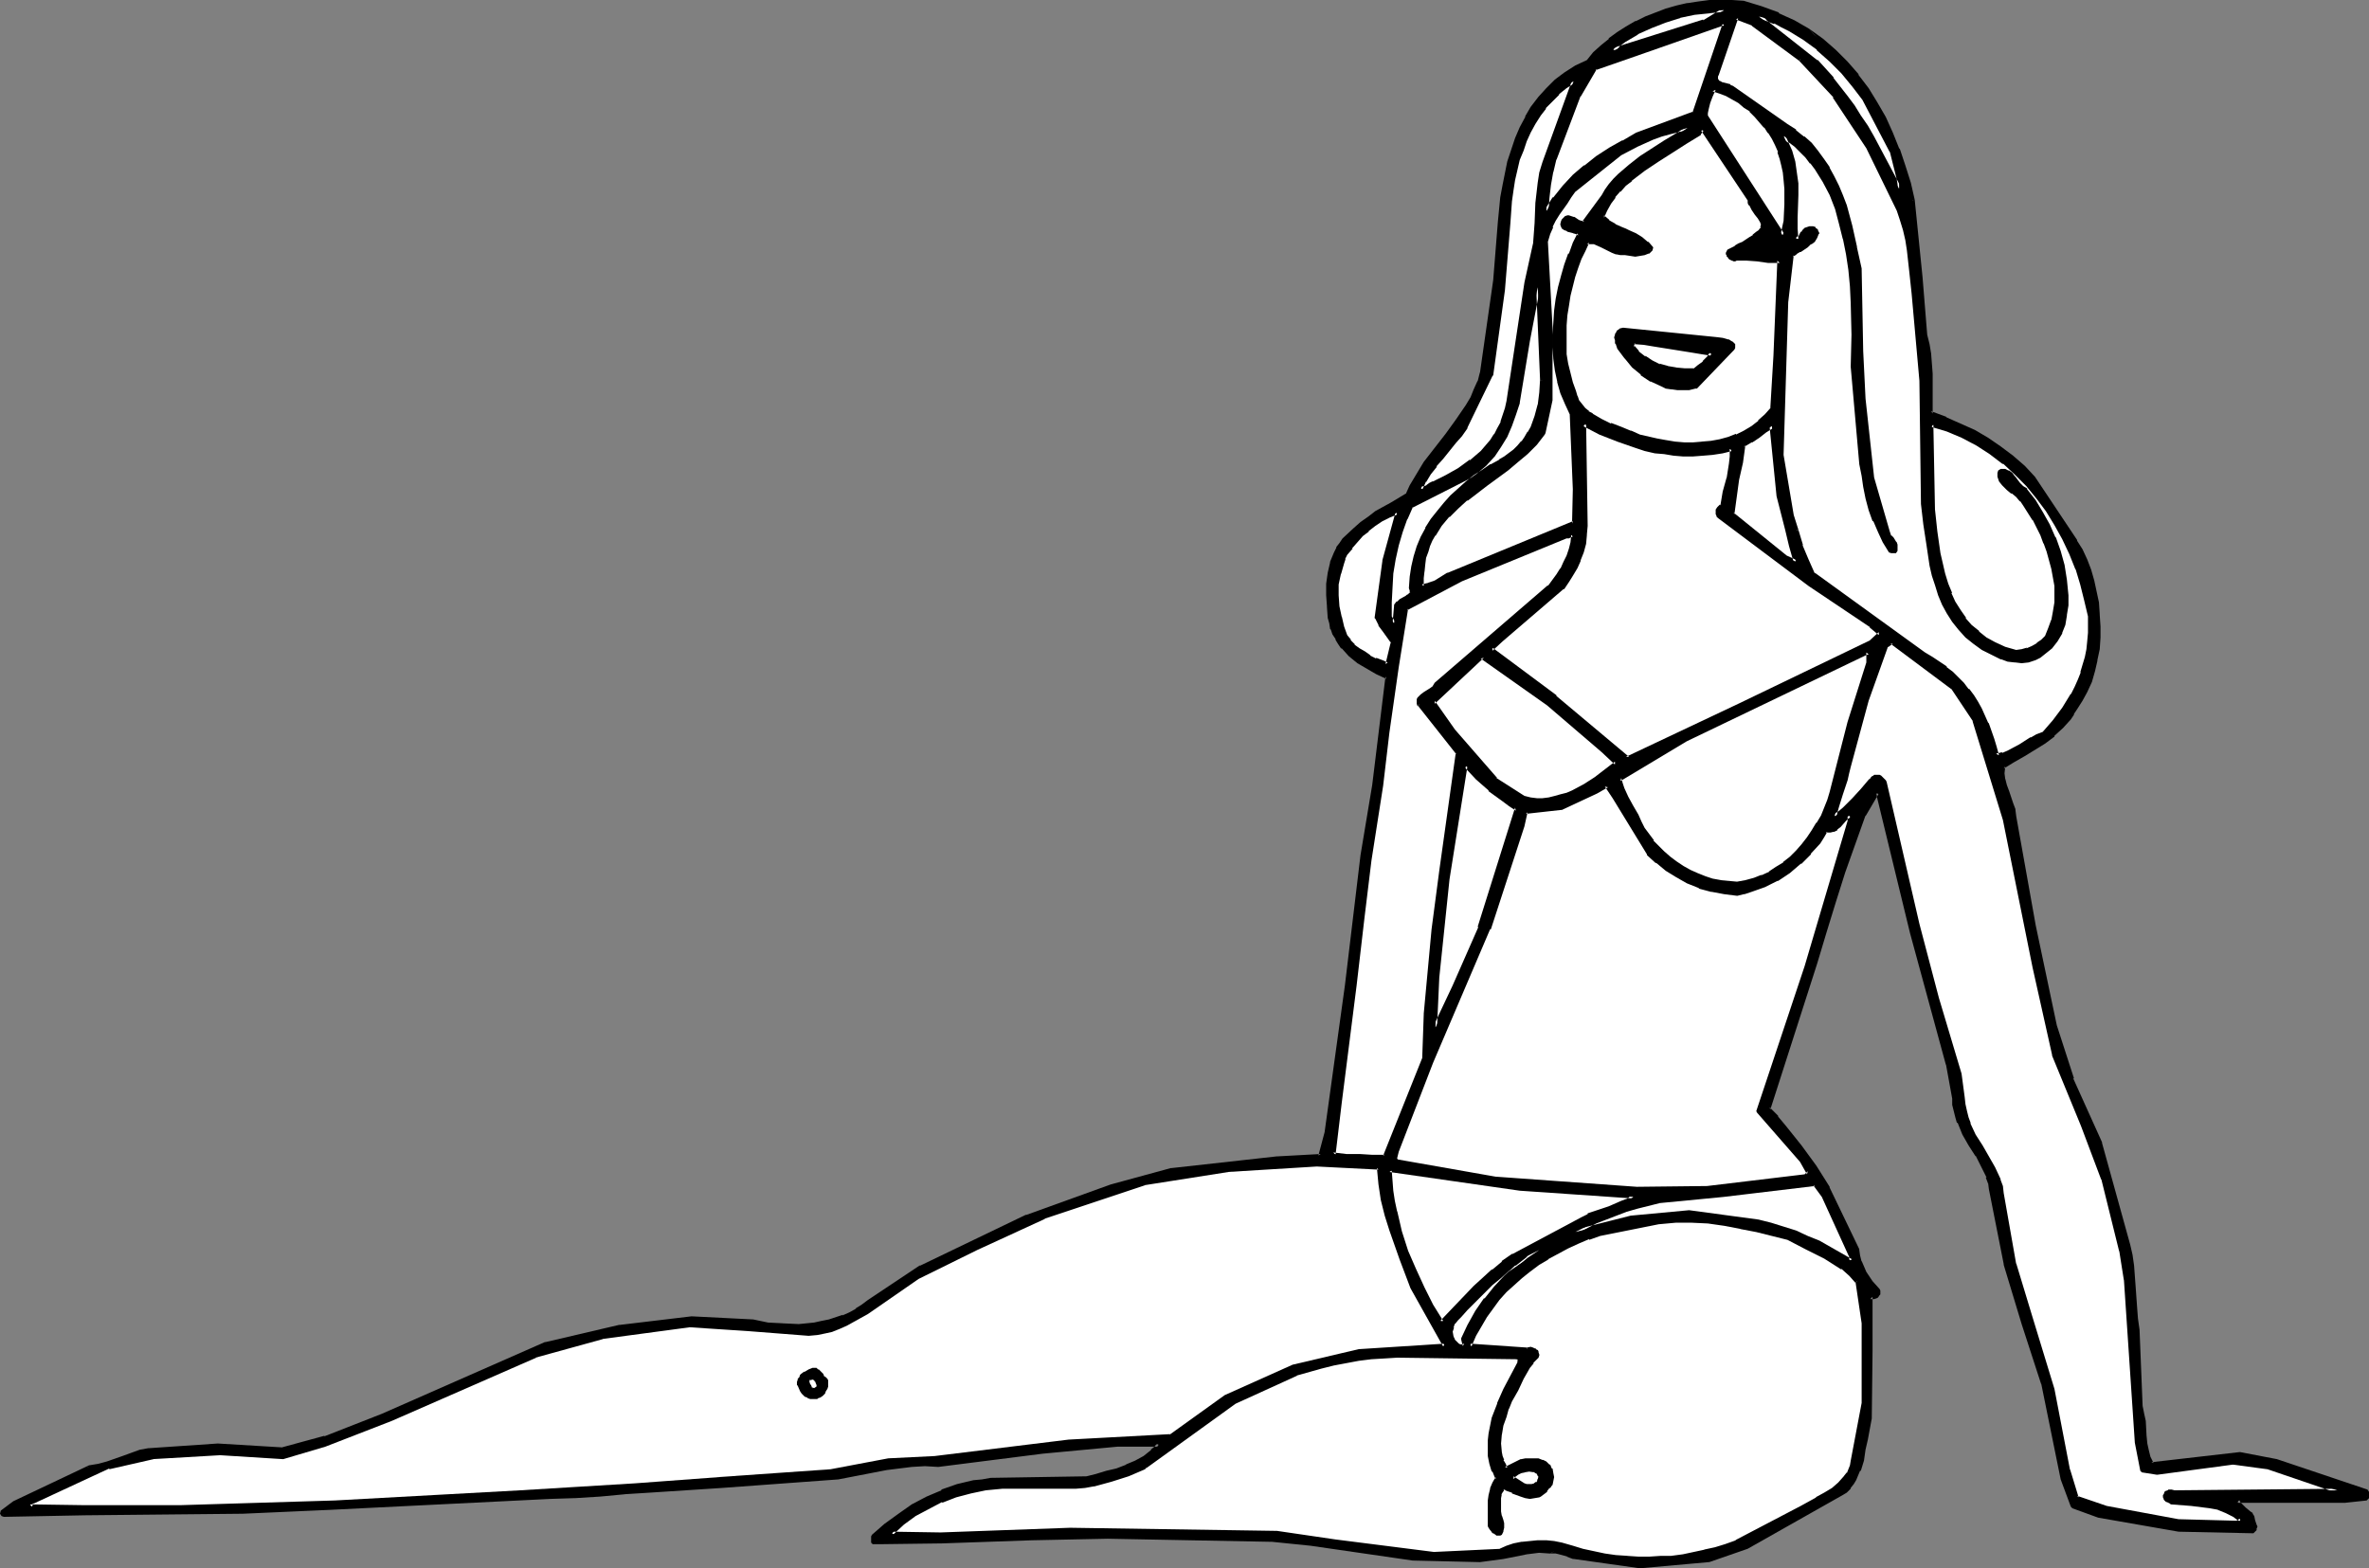
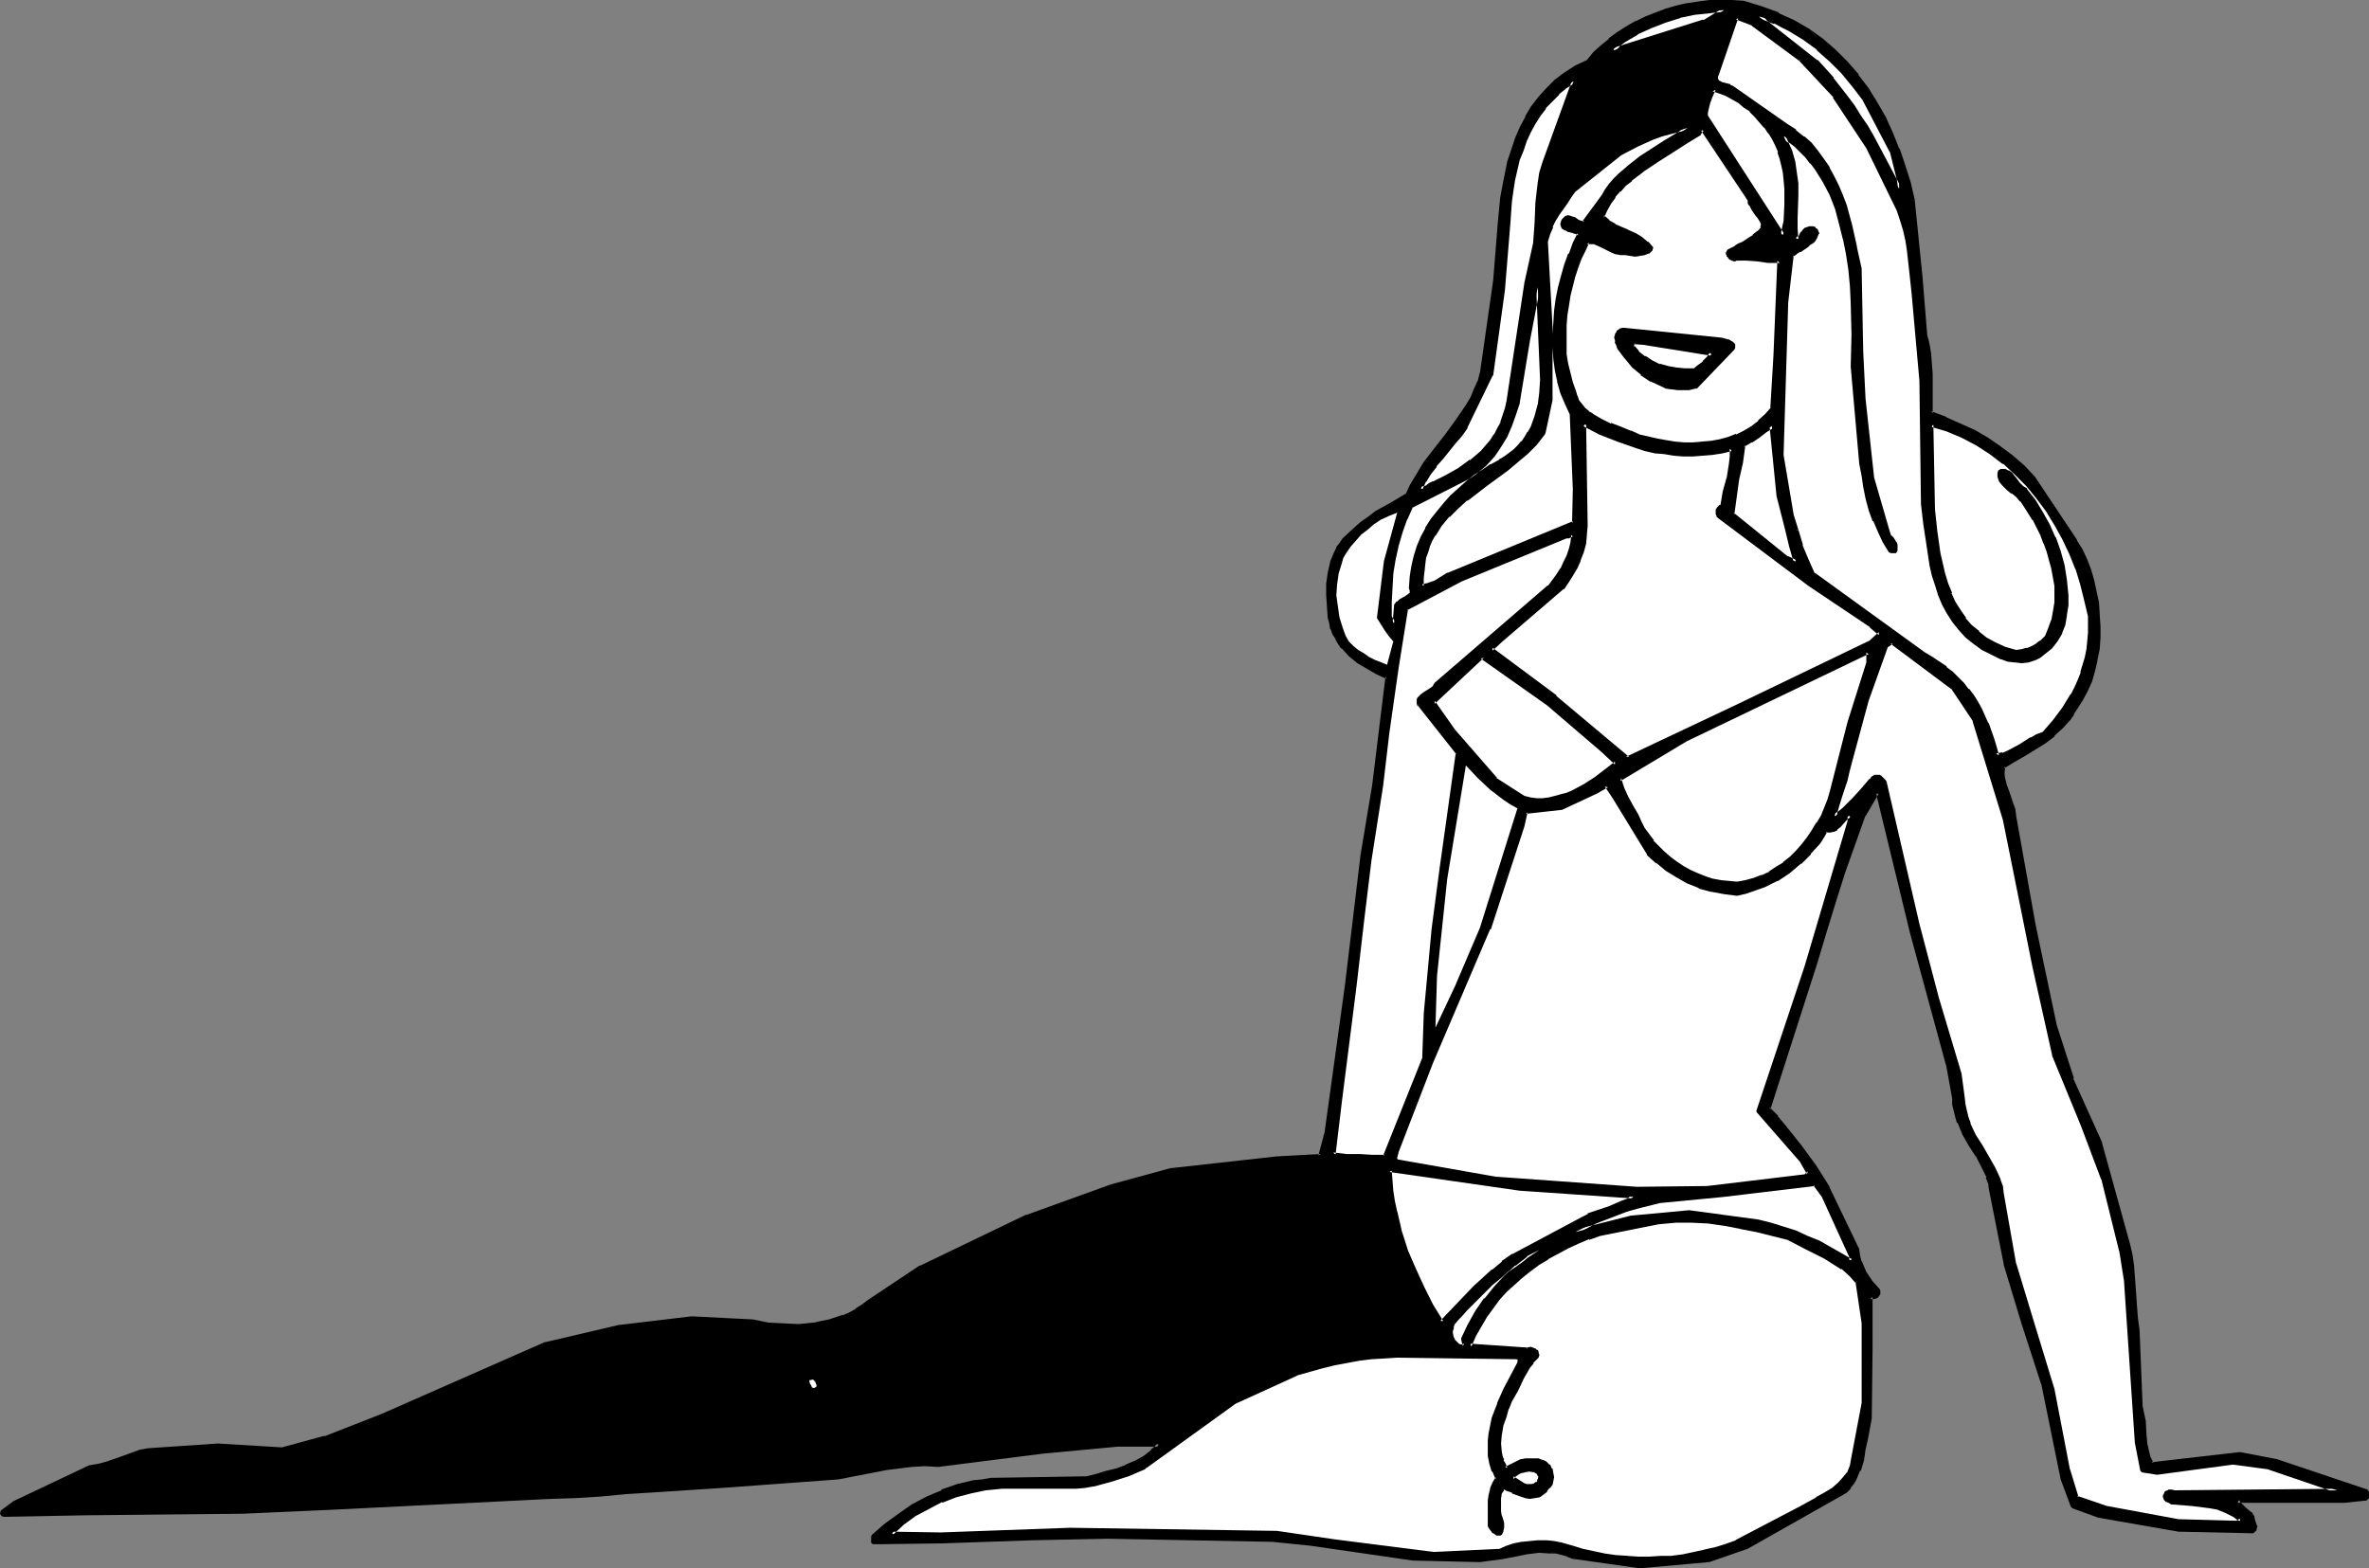
<svg xmlns="http://www.w3.org/2000/svg" xmlns:ns1="http://sodipodi.sourceforge.net/DTD/sodipodi-0.dtd" xmlns:ns2="http://www.inkscape.org/namespaces/inkscape" version="1.0" width="129.766mm" height="85.924mm" id="svg64" ns1:docname="Bikini Woman 11.wmf">
  <rect width="100%" height="100%" fill="#808080" stroke="none" />
  <ns1:namedview id="namedview64" pagecolor="#ffffff" bordercolor="#000000" borderopacity="0.25" ns2:showpageshadow="2" ns2:pageopacity="0.0" ns2:pagecheckerboard="0" ns2:deskcolor="#d1d1d1" ns2:document-units="mm" />
  <defs id="defs1">
    <pattern id="WMFhbasepattern" patternUnits="userSpaceOnUse" width="6" height="6" x="0" y="0" />
  </defs>
  <path style="fill:#000000;fill-opacity:1;fill-rule:evenodd;stroke:none" d="m 395.92,41.523 1.616,15.995 1.131,11.956 0.323,1.777 0.323,2.1 0.162,1.939 0.162,2.1 0.162,4.039 v 4.201 l 3.07,1.131 2.909,1.293 2.909,1.454 2.747,1.454 2.586,1.777 2.424,1.939 2.424,2.1 2.101,2.1 8.726,13.249 1.131,1.777 0.808,2.1 0.808,2.1 0.646,2.1 0.485,2.262 0.485,2.424 0.323,2.424 v 2.424 2.262 l -0.162,2.262 -0.323,2.424 -0.485,2.262 -0.808,2.1 -0.808,1.939 -0.97,1.939 -1.293,1.777 -0.485,0.969 -0.646,0.969 -1.454,1.777 -1.778,1.616 -2.101,1.454 -1.939,1.454 -2.101,1.293 -2.262,1.131 -2.101,1.293 v 1.454 1.293 l 0.323,1.293 0.485,1.293 0.97,2.424 0.323,1.293 0.162,1.454 4.04,22.458 4.363,20.842 3.555,10.987 5.979,13.249 5.818,21.165 0.323,2.1 0.323,2.1 0.485,4.362 0.162,4.524 0.162,2.262 0.485,2.1 0.646,15.995 0.323,1.454 0.162,1.454 0.323,3.231 v 1.454 l 0.323,1.454 0.485,1.454 0.646,1.293 18.099,-1.939 7.595,1.454 18.746,6.301 v 1.293 l -4.525,0.485 h -22.301 l 0.162,0.485 0.485,0.485 0.808,0.808 0.97,0.808 0.485,0.323 0.162,0.485 0.323,0.808 0.323,0.808 v 0.485 0.323 l -0.162,0.323 -0.485,0.162 -15.19,-0.162 -16.645,-3.07 -5.333,-1.777 -2.101,-5.816 -4.04,-19.711 -3.878,-12.441 -3.717,-12.279 -3.07,-15.672 -0.323,-1.131 -0.323,-1.293 -1.131,-2.262 -1.131,-2.262 -1.454,-2.262 -1.131,-2.262 -1.131,-2.262 -0.485,-1.131 -0.323,-1.293 -0.162,-1.131 v -1.454 l -1.293,-6.947 -7.434,-27.305 -6.949,-28.598 -0.162,-0.162 -0.162,-0.323 -2.909,4.847 -4.202,11.633 -1.939,6.301 -1.939,6.301 -1.939,6.301 -1.939,6.14 -7.595,24.074 1.616,1.777 1.616,1.939 3.232,4.039 3.07,4.201 2.747,4.524 5.979,12.764 0.323,1.293 0.323,1.131 0.485,1.293 0.485,0.969 0.646,1.131 0.646,0.969 1.454,1.616 v 0.485 0.162 l -0.323,0.485 -0.646,0.162 h -0.646 v 11.148 l -0.162,14.056 -0.808,4.201 -0.323,2.262 -0.485,2.1 -0.646,2.1 -0.808,1.939 -0.485,0.808 -0.646,0.808 -0.646,0.646 -0.808,0.646 -19.715,11.148 -7.918,2.747 -14.221,1.131 -13.736,-1.777 -1.131,-0.646 -1.293,-0.323 -1.131,-0.162 -1.293,-0.162 h -2.424 l -2.424,0.162 -2.424,0.485 -2.424,0.485 -2.424,0.485 -2.424,0.323 -13.736,-0.323 -21.331,-3.231 -7.757,-0.808 -34.259,-0.485 -15.675,0.323 -18.584,0.485 -12.443,0.323 h -1.939 v -1.293 l 2.747,-2.262 2.747,-2.1 2.909,-1.777 2.909,-1.616 3.07,-1.454 3.232,-1.131 3.394,-0.808 1.616,-0.323 1.778,-0.162 20.038,-0.485 1.939,-0.485 2.101,-0.485 2.101,-0.646 2.101,-0.646 1.778,-0.969 1.778,-0.969 1.616,-1.293 0.808,-0.646 0.646,-0.808 h -8.565 l -15.675,1.454 -21.493,2.747 h -2.747 -2.747 l -2.586,0.323 -2.586,0.485 -5.01,0.808 -5.01,0.969 -24.24,1.777 -14.867,0.969 -5.171,0.323 -5.171,0.485 -5.171,0.323 -5.01,0.162 -45.571,2.262 -18.099,0.808 -32.643,0.323 -16.806,0.485 -0.485,-0.485 2.586,-2.1 15.675,-7.432 v 0 l 1.778,-0.323 1.778,-0.485 3.394,-1.131 1.616,-0.646 1.939,-0.485 1.778,-0.323 1.778,-0.162 12.443,-0.808 13.413,0.808 8.726,-2.424 11.958,-4.685 33.936,-14.864 15.19,-3.555 14.867,-1.777 12.766,0.646 3.07,0.646 3.07,0.323 h 3.394 l 3.07,-0.162 1.616,-0.323 1.454,-0.323 3.07,-0.969 1.293,-0.646 1.454,-0.808 1.293,-0.808 1.131,-0.969 10.827,-7.109 21.978,-10.34 17.453,-6.463 12.443,-3.231 21.978,-2.585 8.888,-0.485 1.293,-4.847 4.202,-30.213 3.07,-26.982 2.424,-14.703 2.747,-22.458 -1.939,-0.808 -2.101,-1.131 -1.778,-1.293 -1.778,-1.293 -1.616,-1.616 -0.646,-0.808 -0.485,-0.969 -0.485,-0.969 -0.485,-0.969 -0.323,-1.131 -0.162,-1.293 -0.162,-2.262 -0.162,-2.262 v -2.262 l 0.323,-2.262 0.485,-2.1 0.808,-2.1 0.485,-0.969 0.485,-0.969 0.646,-0.808 0.808,-0.808 1.454,-1.293 1.454,-1.293 1.454,-1.131 1.616,-0.969 3.232,-1.939 3.07,-1.777 0.808,-1.939 0.97,-1.616 1.939,-3.07 2.262,-2.908 2.262,-2.908 2.262,-2.908 1.939,-3.231 0.97,-1.454 0.808,-1.777 0.646,-1.777 0.646,-1.777 2.747,-19.227 0.97,-12.118 0.485,-5.009 0.323,-2.424 0.485,-2.424 0.646,-2.585 0.646,-2.262 0.808,-2.424 0.97,-2.262 1.131,-2.1 1.293,-2.1 1.454,-1.939 1.616,-1.777 1.778,-1.777 1.939,-1.454 2.262,-1.454 2.262,-1.131 1.454,-1.616 1.616,-1.454 1.616,-1.454 1.778,-1.131 1.778,-1.293 1.939,-1.131 1.939,-0.808 2.101,-0.969 2.101,-0.646 2.101,-0.646 2.262,-0.485 2.262,-0.485 2.262,-0.162 2.262,-0.162 h 2.424 l 2.262,0.323 3.717,0.969 3.555,1.454 3.232,1.616 3.07,1.777 2.747,1.939 2.586,2.262 2.424,2.424 2.262,2.585 1.939,2.747 1.939,2.908 1.616,3.07 1.616,3.231 1.293,3.231 1.293,3.555 0.97,3.393 z" id="path1" />
  <path style="fill:#000000;fill-opacity:1;fill-rule:evenodd;stroke:none" d="m 395.596,41.523 v 0 l 1.616,15.995 0.97,11.956 v 0 l 0.485,1.939 v 0 l 0.323,1.939 0.162,2.1 v -0.162 l 0.162,2.1 v 4.039 4.201 l 0.323,0.485 3.07,1.131 -0.162,-0.162 3.07,1.293 2.909,1.454 h -0.162 l 2.747,1.616 2.586,1.616 2.586,1.939 h -0.162 l 2.424,2.1 2.101,2.1 v 0 l 8.726,13.087 v 0 l 0.97,1.777 0.97,2.1 v 0 l 0.808,1.939 0.646,2.262 v 0 l 0.485,2.262 0.323,2.262 0.323,2.424 v 0 l 0.162,2.424 -0.162,2.262 v 0 l -0.162,2.262 -0.323,2.262 v 0 l -0.485,2.262 -0.646,2.1 v 0 l -0.808,1.939 -1.131,1.939 v -0.162 l -1.131,1.777 v 0.162 l -0.485,0.969 v 0 l -0.808,0.969 h 0.162 l -1.454,1.777 v -0.162 l -1.778,1.616 v 0 l -1.939,1.454 -2.101,1.293 -2.101,1.293 v 0 l -2.101,1.293 h -0.162 l -2.101,1.293 -0.162,0.323 v 1.454 0 l 0.162,1.293 v 0.162 l 0.323,1.293 0.323,1.131 0.97,2.585 0.323,1.293 v 0 l 0.162,1.293 4.04,22.458 4.363,20.842 v 0.162 l 3.555,10.987 h 0.162 l 5.818,13.249 v 0 l 5.818,21.004 v 0 l 0.485,2.1 0.323,2.1 0.323,4.524 v -0.162 l 0.162,4.524 v 0 l 0.323,2.262 0.323,2.262 v -0.162 l 0.646,15.995 v 0 l 0.323,1.454 0.162,1.454 0.323,3.231 0.162,1.616 0.162,1.454 v 0 l 0.485,1.454 v 0 l 0.808,1.293 0.323,0.323 18.261,-1.939 h -0.162 l 7.595,1.454 v 0 l 18.584,6.14 -0.323,-0.323 v 1.293 l 0.485,-0.323 -4.525,0.485 v 0 h -22.301 l -0.323,0.485 0.162,0.485 0.162,0.162 0.323,0.485 0.97,0.646 v 0 l 0.97,0.808 v 0 l 0.323,0.485 -0.162,-0.162 0.323,0.485 v 0 l 0.162,0.808 0.323,0.808 v 0 0.323 -0.162 0.485 -0.162 l -0.162,0.162 h 0.162 l -0.323,0.162 h 0.162 l -15.19,-0.323 v 0 l -16.483,-2.908 v 0 l -5.333,-1.939 0.323,0.323 -2.101,-5.816 v 0.162 l -4.04,-19.873 v 0 l -3.878,-12.279 -3.717,-12.441 v 0.162 l -3.232,-15.672 -0.162,-1.131 v -0.162 l -0.323,-1.131 -0.162,-0.162 -0.97,-2.262 -1.293,-2.262 v 0 l -1.293,-2.262 v 0 l -1.293,-2.262 -1.131,-2.262 0.162,0.162 -0.485,-1.293 -0.323,-1.293 v 0.162 l -0.162,-1.293 v 0.162 l -0.162,-1.454 v 0 l -1.293,-7.109 v 0 l -7.434,-27.305 -6.787,-28.436 -0.162,-0.162 v -0.162 -0.162 l -0.323,-0.162 h -0.646 l -2.909,4.685 v 0.162 l -4.363,11.633 -1.939,6.301 -1.939,6.301 -1.939,6.301 -9.534,30.213 0.162,0.485 1.616,1.777 v 0 l 1.616,1.939 h -0.162 l 3.232,4.039 3.07,4.201 2.909,4.362 v 0 l 5.979,12.764 v 0 l 0.162,1.131 v 0.162 l 0.323,1.131 v 0.162 l 0.485,1.131 0.485,0.969 v 0.162 l 0.646,0.969 0.808,0.969 v 0 l 1.454,1.777 v -0.323 0.485 -0.162 l -0.162,0.162 h 0.162 l -0.485,0.485 0.323,-0.323 -0.646,0.323 h 0.162 -0.646 l -0.323,0.323 v 11.148 l -0.162,14.056 v -0.162 l -0.808,4.362 -0.485,2.262 -0.485,2.1 v -0.162 l -0.485,2.1 v 0 l -0.808,1.777 -0.485,0.969 v -0.162 l -0.646,0.808 v 0 l -0.646,0.808 v -0.162 l -0.808,0.646 h 0.162 l -19.715,10.987 v 0 l -7.918,2.747 h 0.162 l -14.221,1.131 v 0 l -13.574,-1.777 v 0 l -1.131,-0.485 h -0.162 l -1.131,-0.323 v 0 l -1.293,-0.323 -1.293,0.808 v 0 h 1.131 l 1.293,0.323 v 0 l 1.131,0.323 h -0.162 l 1.293,0.485 h 0.162 l 13.736,1.939 v 0 l 14.382,-1.293 v 0 l 7.918,-2.747 v 0 l 19.715,-11.148 v 0 l 0.808,-0.485 0.162,-0.162 0.646,-0.646 v -0.162 l 0.646,-0.808 v 0 l 0.485,-0.808 0.808,-1.939 h 0.162 l 0.646,-2.1 v 0 l 0.323,-2.262 0.485,-2.1 0.808,-4.362 v 0 l 0.162,-14.056 v -11.148 l -0.485,0.485 h 0.646 0.162 l 0.485,-0.162 0.323,-0.162 0.323,-0.485 0.162,-0.162 v -0.323 0 -0.485 l -0.162,-0.323 -1.454,-1.616 v 0 l -0.646,-0.969 -0.646,-0.969 v 0 l -0.485,-1.131 -0.485,-1.131 v 0.162 l -0.323,-1.293 v 0 l -0.162,-1.131 V 258.671 l -6.141,-12.764 v -0.162 l -2.747,-4.362 -3.07,-4.201 -3.232,-4.039 v 0 l -1.616,-1.939 v -0.162 l -1.778,-1.777 0.162,0.485 9.696,-30.213 1.939,-6.463 1.939,-6.301 1.939,-6.14 4.202,-11.794 v 0.162 l 2.747,-4.685 h -0.646 l 0.162,0.162 v 0 l 0.162,0.323 -0.162,-0.162 6.949,28.598 7.434,27.305 v -0.162 l 1.293,7.109 v -0.162 1.454 0 l 0.323,1.293 v 0 l 0.323,1.293 0.323,1.131 h 0.162 l 0.97,2.424 1.293,2.262 v 0 l 1.454,2.262 v -0.162 l 1.131,2.262 1.131,2.262 h -0.162 l 0.485,1.293 v -0.162 l 0.162,1.293 3.07,15.511 v 0.162 l 3.717,12.279 4.04,12.441 v -0.162 l 4.04,19.873 v 0 l 2.101,5.655 0.323,0.323 5.333,1.939 v 0 l 16.645,2.908 v 0 l 15.19,0.323 h 0.323 l 0.323,-0.323 0.162,-0.162 0.162,-0.162 v -0.323 l 0.162,-0.323 v -0.162 l -0.162,-0.323 v 0 l -0.323,-0.969 -0.162,-0.808 v 0 l -0.323,-0.485 v -0.162 l -0.485,-0.323 v 0 l -0.97,-0.808 v 0 l -0.808,-0.808 -0.485,-0.485 0.162,0.162 -0.162,-0.485 -0.485,0.646 h 22.301 v 0 l 4.525,-0.485 0.485,-0.485 v -1.293 l -0.323,-0.485 -18.746,-6.301 v 0 l -7.595,-1.454 h -0.162 l -18.261,2.1 0.485,0.162 -0.646,-1.293 v 0 l -0.323,-1.293 v 0 l -0.323,-1.454 -0.162,-1.616 -0.162,-3.07 -0.323,-1.454 -0.323,-1.616 v 0.162 l -0.646,-15.995 v 0 l -0.323,-2.262 -0.162,-2.1 v 0 l -0.323,-4.524 v 0 l -0.323,-4.362 -0.323,-2.262 -0.485,-2.1 v 0 l -5.818,-21.004 v -0.162 l -5.979,-13.249 h 0.162 l -3.555,-10.987 v 0 l -4.363,-20.681 -4.04,-22.62 -0.162,-1.293 v -0.162 l -0.485,-1.293 -0.808,-2.424 -0.485,-1.293 -0.323,-1.293 v 0.162 l -0.162,-1.293 v 0 l 0.162,-1.454 -0.323,0.485 2.101,-1.293 v 0 l 2.262,-1.293 v 0 l 2.101,-1.293 2.101,-1.293 1.939,-1.454 V 152.359 l 1.778,-1.616 v 0 l 1.616,-1.777 v 0 l 0.646,-0.969 v -0.162 l 0.646,-0.969 v 0 l 1.131,-1.777 v 0 l 0.97,-1.777 0.97,-2.1 v 0 l 0.646,-2.262 0.485,-2.1 v -0.162 l 0.485,-2.262 0.162,-2.424 v 0 -2.262 l -0.162,-2.424 v -0.162 l -0.162,-2.424 -0.485,-2.262 -0.485,-2.262 v 0 l -0.646,-2.262 -0.808,-2.1 v 0 l -0.97,-2.1 -1.131,-1.777 v -0.162 l -8.726,-13.087 v 0 l -2.101,-2.262 -2.424,-2.1 v 0 l -2.586,-1.939 -2.586,-1.777 -2.747,-1.616 v 0 l -2.909,-1.293 -2.909,-1.293 -0.162,-0.162 -3.07,-1.131 0.323,0.485 v -4.201 -4.039 l -0.162,-2.1 v 0 l -0.162,-2.1 -0.323,-1.939 v 0 l -0.485,-1.939 v 0 l -0.97,-11.956 -1.616,-15.995 v 0 z" id="path2" />
  <path style="fill:#000000;fill-opacity:1;fill-rule:evenodd;stroke:none" d="m 322.23,320.875 -1.131,-0.162 h -0.162 -2.424 v 0 l -2.424,0.323 -2.424,0.323 -2.424,0.485 -2.586,0.485 -2.262,0.323 v 0 l -13.736,-0.323 v 0 l -21.331,-3.07 -7.757,-0.808 v 0 l -34.259,-0.646 -15.675,0.323 -18.584,0.646 -12.443,0.162 h -1.939 l 0.485,0.485 v -1.293 l -0.162,0.162 2.586,-2.1 v 0 l 2.909,-2.1 2.747,-1.777 v 0 l 2.909,-1.616 3.07,-1.454 v 0.162 l 3.232,-1.131 3.394,-0.808 h -0.162 l 1.778,-0.323 1.616,-0.162 v 0 l 20.038,-0.485 v 0 l 2.101,-0.485 2.101,-0.485 2.101,-0.646 1.939,-0.808 h 0.162 l 1.939,-0.808 1.778,-1.131 v 0 l 1.616,-1.293 v 0 l 0.808,-0.646 0.646,-0.808 -0.323,-0.808 h -8.726 l -15.514,1.616 -21.654,2.747 h 0.162 l -2.747,-0.162 -2.747,0.162 v 0 l -2.586,0.162 -2.586,0.485 -5.171,0.969 -4.848,0.969 -24.402,1.777 h 0.162 l -14.867,0.969 -5.171,0.323 v 0 l -5.171,0.323 -5.171,0.485 v 0 l -5.01,0.162 -45.571,2.262 -18.099,0.808 -32.643,0.323 -16.806,0.323 0.323,0.162 -0.323,-0.485 -0.162,0.646 2.586,-1.939 H 3.07 l 15.675,-7.594 -0.646,-0.323 v 0 l 0.485,0.485 1.939,-0.323 v 0 l 1.778,-0.485 3.394,-1.131 1.616,-0.646 1.778,-0.485 v 0 l 1.778,-0.485 v 0 l 14.221,-0.808 13.413,0.808 h 0.162 l 8.726,-2.424 v -0.162 l 11.958,-4.685 33.936,-14.703 h -0.162 l 15.352,-3.554 h -0.162 l 15.029,-1.777 h -0.162 l 12.766,0.646 h -0.162 l 3.07,0.646 3.232,0.323 v 0 h 3.394 v 0 l 3.07,-0.162 1.616,-0.323 1.616,-0.323 v 0 l 2.909,-0.969 0.162,-0.162 1.293,-0.646 1.454,-0.646 v 0 l 1.293,-0.969 1.293,-0.808 10.666,-7.271 v 0 l 21.978,-10.34 h -0.162 l 17.614,-6.301 12.443,-3.393 h -0.162 l 21.978,-2.424 v 0 l 8.888,-0.485 0.485,-0.323 1.293,-4.847 v 0 l 4.202,-30.375 3.07,-26.982 2.424,-14.541 2.747,-22.458 -0.162,-0.485 -2.101,-0.808 -2.101,-1.131 h 0.162 l -1.939,-1.293 -1.778,-1.293 h 0.162 l -1.616,-1.616 0.162,0.162 -0.646,-0.969 -0.646,-0.808 v 0 l -0.485,-0.969 -0.485,-1.131 0.162,0.162 -0.323,-1.131 v 0 l -0.162,-1.131 -0.162,-2.262 v 0 l -0.162,-2.262 v -2.262 0 l 0.162,-2.262 v 0.162 l 0.485,-2.262 v 0.162 l 0.808,-2.1 v 0 l 0.485,-0.969 v 0 l 0.485,-0.808 0.808,-0.969 -0.162,0.162 2.262,-2.1 h -0.162 l 1.454,-1.293 v 0 l 1.616,-1.131 1.454,-0.969 3.232,-1.939 v 0 l 3.232,-1.777 0.162,-0.162 0.808,-1.777 0.808,-1.777 v 0.162 l 2.101,-3.231 2.101,-2.908 2.424,-2.908 2.101,-2.908 1.939,-3.07 0.97,-1.616 v 0 l 0.808,-1.777 0.808,-1.777 v 0 l 0.485,-1.777 v -0.162 l 2.747,-19.065 1.131,-12.279 0.485,-5.009 0.323,-2.424 0.485,-2.424 v 0 l 0.646,-2.424 0.646,-2.424 0.808,-2.262 h -0.162 l 1.131,-2.1 0.97,-2.262 v 0 l 1.293,-1.939 1.454,-1.939 v 0 l 1.616,-1.939 1.778,-1.616 -0.162,0.162 1.939,-1.616 2.262,-1.293 v 0 l 2.424,-1.293 v 0 l 1.454,-1.616 1.616,-1.454 h -0.162 l 1.616,-1.454 v 0.162 l 1.778,-1.293 1.939,-1.131 1.778,-1.131 v 0 l 1.939,-0.969 2.101,-0.808 v 0 l 2.101,-0.646 2.101,-0.646 2.262,-0.646 v 0 l 2.101,-0.323 2.424,-0.162 h -0.162 l 2.262,-0.162 h 2.424 -0.162 l 2.424,0.162 v 0 l 3.555,1.131 v 0 l 3.555,1.293 v 0 l 3.232,1.616 h -0.162 l 3.07,1.777 2.909,2.1 -2.424,-2.908 -3.07,-1.777 v 0 l -3.232,-1.454 V 2.585 l -3.555,-1.293 v 0 l -3.717,-1.131 v 0 L 358.59,0 v 0 h -2.424 -2.262 v 0 l -2.424,0.323 -2.101,0.323 h -0.162 l -2.101,0.485 -2.262,0.646 -2.101,0.808 v 0 l -2.101,0.808 -1.939,0.969 h -0.162 l -1.939,1.131 -1.778,1.131 -1.778,1.293 v 0.162 l -1.616,1.293 v 0 l -1.616,1.454 -1.293,1.616 v 0 l -2.424,1.131 v 0 l -2.262,1.454 -1.939,1.454 v 0 l -1.778,1.777 -1.616,1.777 v 0 l -1.616,2.1 -1.131,1.939 v 0.162 l -1.131,2.1 -0.97,2.262 v 0 l -0.808,2.424 -0.808,2.424 -0.485,2.424 v 0 l -0.485,2.424 -0.485,2.585 -0.485,5.009 -0.97,12.118 -2.747,19.227 v -0.162 l -0.485,1.939 v -0.162 l -0.808,1.777 -0.646,1.616 v 0 l -0.97,1.616 -2.101,3.07 -2.101,2.908 -2.262,2.908 -2.262,2.908 -1.939,3.231 v 0 l -0.97,1.616 -0.808,1.777 0.162,-0.162 -3.232,1.939 v 0 l -3.232,1.777 -1.454,1.131 -1.616,1.131 v 0 l -1.454,1.293 v 0 l -2.262,2.1 v 0 l -0.646,0.969 -0.646,0.808 v 0.162 l -0.485,0.969 v 0 l -0.808,1.939 v 0.162 l -0.485,2.1 v 0 l -0.323,2.262 v 0.162 2.262 l 0.162,2.262 v 0.162 l 0.162,2.262 0.323,1.131 v 0 l 0.162,1.131 0.162,0.162 0.323,0.969 0.646,0.969 v 0.162 l 0.485,0.808 0.646,0.969 h 0.162 l 1.454,1.616 v 0 l 1.778,1.454 1.939,1.131 v 0 l 1.939,1.131 2.101,0.969 -0.162,-0.485 -2.747,22.458 -2.424,14.541 -3.232,26.982 -4.202,30.375 v 0 l -1.293,4.847 0.485,-0.323 -8.888,0.485 h -0.162 l -21.816,2.424 h -0.162 l -12.443,3.393 -17.453,6.301 h -0.162 l -21.816,10.502 h -0.162 l -10.666,7.109 -1.293,0.969 -1.293,0.808 h 0.162 l -1.454,0.808 -1.454,0.646 0.162,-0.162 -2.909,0.969 v 0 l -1.616,0.323 -1.454,0.323 -3.232,0.323 h 0.162 L 162.085,274.02 h 0.162 l -3.232,-0.162 -3.07,-0.646 v 0 l -12.766,-0.646 v 0 l -14.867,1.777 h -0.162 l -15.19,3.555 h -0.162 l -33.774,14.864 -11.958,4.685 0.162,-0.162 -8.888,2.424 h 0.162 l -13.413,-0.808 -14.221,0.969 h -0.162 l -1.778,0.323 v 0 l -1.778,0.646 -1.778,0.646 -3.232,1.131 -1.778,0.485 v 0 l -1.939,0.323 0.646,0.323 v 0 l -0.646,-0.323 -15.675,7.432 v 0 L 0.162,312.796 0,313.443 l 0.323,0.485 0.485,0.162 16.806,-0.323 32.643,-0.323 18.099,-0.808 45.571,-2.262 5.01,-0.162 h 0.162 l 5.171,-0.323 5.171,-0.485 h -0.162 l 5.171,-0.323 14.867,-0.969 v 0 l 24.24,-1.777 5.01,-0.969 5.01,-0.969 2.586,-0.323 2.586,-0.323 v 0 l 2.747,-0.162 2.747,0.162 v 0 l 21.654,-2.747 15.514,-1.454 v 0 h 8.565 l -0.323,-0.808 -0.646,0.808 -0.808,0.646 h 0.162 l -1.616,1.293 v 0 l -1.778,0.969 -1.939,0.808 h 0.162 l -2.101,0.808 -2.101,0.485 -2.101,0.646 -1.939,0.485 h 0.162 l -20.038,0.323 v 0 l -1.778,0.323 -1.778,0.162 v 0 l -3.394,0.808 -3.232,1.131 v 0.162 l -3.07,1.293 -3.07,1.616 v 0 l -2.747,1.939 -2.909,2.1 v 0 l -2.586,2.262 -0.162,0.323 v 1.293 l 0.323,0.323 h 1.939 l 12.443,-0.162 18.584,-0.646 15.675,-0.323 34.259,0.646 h -0.162 l 7.918,0.808 21.17,3.07 h 0.162 l 13.736,0.323 v 0 l 2.424,-0.323 2.424,-0.323 2.424,-0.485 2.424,-0.485 2.586,-0.323 h -0.162 l 2.424,0.162 z" id="path3" />
  <path style="fill:#000000;fill-opacity:1;fill-rule:evenodd;stroke:none" d="m 377.012,8.886 -0.162,-0.162 2.586,2.262 2.424,2.424 2.262,2.585 v 0 l 1.939,2.747 1.939,2.908 v -0.162 l 1.616,3.07 1.454,3.231 1.454,3.393 -0.162,-0.162 1.293,3.393 0.97,3.555 0.97,3.555 0.808,-0.162 -0.808,-3.555 -1.131,-3.555 -1.131,-3.393 -0.162,-0.162 -1.293,-3.231 -1.454,-3.231 -1.778,-3.07 v 0 l -1.778,-2.908 -2.101,-2.747 v -0.162 l -2.262,-2.585 -2.424,-2.424 -2.586,-2.262 v 0 l -2.909,-2.1 z" id="path4" />
  <path style="fill:#ffffff;fill-opacity:1;fill-rule:evenodd;stroke:none" d="m 352.772,4.524 -18.422,5.816 h -0.485 l 1.131,-0.969 1.293,-0.969 2.586,-1.616 2.909,-1.454 2.909,-1.131 3.07,-0.969 3.07,-0.485 3.07,-0.485 3.07,-0.162 z" id="path5" />
  <path style="fill:#000000;fill-opacity:1;fill-rule:evenodd;stroke:none" d="M 352.611,4.201 V 4.039 l -18.422,5.816 h 0.162 -0.485 l 0.323,0.808 1.131,-0.969 h -0.162 l 1.293,-0.969 2.747,-1.616 h -0.162 l 2.909,-1.293 v 0 l 2.909,-1.131 v 0 l 3.07,-0.969 h -0.162 l 3.07,-0.646 3.232,-0.323 h -0.162 l 3.07,-0.323 -0.162,-0.808 -4.202,2.585 0.485,0.646 4.202,-2.424 -0.323,-0.808 -3.07,0.162 v 0 l -3.07,0.485 -3.07,0.646 h -0.162 l -3.07,0.808 v 0 l -2.909,1.293 v 0 l -2.909,1.293 v 0 l -2.747,1.777 -1.293,0.969 v 0 l -1.131,0.969 0.323,0.808 h 0.485 v 0 L 352.934,5.009 353.096,4.847 Z" id="path6" />
  <path style="fill:#ffffff;fill-opacity:1;fill-rule:evenodd;stroke:none" d="m 385.9,20.358 5.656,10.987 0.485,1.777 0.646,1.939 0.323,1.939 0.162,0.969 v 1.131 l -5.656,-10.502 -1.293,-2.424 -1.293,-2.1 -1.293,-1.939 -1.454,-2.1 -2.909,-3.716 -3.232,-3.555 -10.666,-8.402 -1.293,-0.969 1.778,0.485 1.616,0.646 1.454,0.646 1.616,0.808 3.07,1.939 2.747,2.1 2.747,2.424 2.424,2.585 2.262,2.585 z" id="path7" />
  <path style="fill:#000000;fill-opacity:1;fill-rule:evenodd;stroke:none" d="m 385.577,20.681 v 0 l 5.656,10.825 v -0.162 l 0.485,1.939 0.485,1.939 v 0 l 0.485,1.939 0.162,0.969 v -0.162 1.131 l 0.808,-0.162 -5.656,-10.664 -1.293,-2.262 v 0 l -1.454,-2.1 -1.293,-2.1 -1.454,-1.939 -2.909,-3.716 v -0.162 l -3.232,-3.555 h -0.162 L 365.539,4.039 h 0.162 l -1.293,-0.969 -0.323,0.646 1.616,0.646 1.616,0.646 V 4.847 l 1.454,0.808 1.616,0.808 v 0 l 2.909,1.777 2.909,2.1 h -0.162 l 2.747,2.424 2.424,2.424 2.262,2.747 v 0 l 2.101,2.747 0.808,-0.485 -2.262,-2.747 v -0.162 l -2.262,-2.585 -2.424,-2.585 -2.747,-2.424 v 0 l -2.909,-2.1 -2.909,-1.939 h -0.162 l -1.454,-0.808 -1.616,-0.646 V 4.039 l -1.778,-0.646 -1.616,-0.485 -0.323,0.808 1.131,0.969 v 0 l 10.666,8.402 v 0 l 3.232,3.555 v 0 l 2.909,3.716 1.293,1.939 1.454,2.1 1.293,2.1 v 0 l 1.293,2.262 5.656,10.502 0.808,-0.162 v -1.131 0 l -0.162,-0.969 -0.485,-1.939 v -0.162 l -0.485,-1.777 -0.485,-1.939 v 0 l -5.656,-10.987 v 0 z" id="path8" />
  <path style="fill:#ffffff;fill-opacity:1;fill-rule:evenodd;stroke:none" d="m 372.811,12.279 7.11,7.594 6.787,10.664 6.302,12.925 0.808,1.939 0.485,2.1 0.646,2.1 0.162,2.262 0.646,4.362 0.485,4.362 1.454,18.257 0.323,25.528 0.646,4.201 0.646,4.201 0.646,4.201 0.485,2.1 0.646,2.1 0.646,1.939 0.808,1.939 0.97,1.777 0.97,1.616 1.293,1.777 1.454,1.454 1.454,1.293 1.939,1.293 1.131,0.646 1.293,0.646 1.293,0.485 1.454,0.485 1.454,0.323 h 1.293 l 1.454,-0.162 1.293,-0.323 0.97,-0.485 0.808,-0.646 0.646,-0.646 0.808,-0.646 1.131,-1.454 0.808,-1.616 0.646,-1.616 0.485,-1.939 0.162,-1.939 v -2.1 l -0.162,-3.07 -0.646,-3.07 -0.808,-2.908 -0.97,-2.747 -1.131,-2.747 -1.454,-2.585 -1.616,-2.262 -1.616,-2.424 -0.808,-0.485 -0.646,-0.646 -0.485,-0.646 -0.646,-0.808 -0.485,-0.646 -0.646,-0.485 -0.646,-0.162 -0.808,-0.162 -0.162,0.646 v 0.485 l 0.162,0.485 0.162,0.485 0.485,0.808 0.97,0.808 0.97,0.646 0.97,0.808 0.808,0.969 0.646,0.969 1.939,2.908 1.616,3.231 0.808,1.777 0.485,1.616 0.646,1.777 0.485,1.777 0.323,1.777 0.162,1.777 0.162,1.939 -0.162,1.777 -0.162,1.777 -0.323,1.777 -0.646,1.777 -0.808,1.777 -0.808,0.808 -0.97,0.646 -1.131,0.646 -1.131,0.485 -1.131,0.323 h -1.131 l -1.293,-0.162 -1.131,-0.485 -2.101,-0.808 -1.778,-1.131 -1.616,-1.293 -1.616,-1.293 -1.131,-1.616 -1.293,-1.616 -0.97,-1.777 -0.808,-1.777 -0.808,-1.939 -0.485,-2.1 -0.646,-2.1 -0.485,-2.262 -0.646,-4.362 -0.323,-4.524 -0.323,-16.965 v -0.808 l 3.232,1.131 3.232,1.293 2.909,1.616 2.909,1.777 2.586,1.939 2.586,2.262 2.262,2.424 2.262,2.585 1.939,2.747 1.939,2.747 1.616,3.07 1.454,3.07 1.131,3.07 1.131,3.393 0.808,3.231 0.646,3.231 0.162,1.777 v 1.777 l -0.162,1.777 -0.162,1.777 -0.323,1.616 -0.485,1.616 -0.485,1.616 -0.646,1.454 -0.646,1.616 -0.808,1.454 -1.778,2.747 -1.939,2.747 -2.262,2.424 -1.293,0.646 -1.131,0.485 -2.424,1.454 -2.262,1.293 -1.293,0.485 -1.293,0.323 -0.485,-1.777 -0.485,-1.777 -1.131,-3.07 -1.293,-3.07 -0.808,-1.293 -0.97,-1.293 -0.97,-1.293 -0.97,-1.293 -1.131,-1.131 -1.131,-1.131 -1.293,-1.131 -1.454,-0.969 -1.454,-0.969 -1.616,-0.808 -22.786,-16.642 -1.293,-2.908 -1.293,-2.908 -0.97,-3.231 -0.808,-3.07 -2.101,-12.602 0.97,-31.829 1.131,-9.694 0.646,-0.485 0.808,-0.323 1.616,-0.969 0.646,-0.646 0.646,-0.485 0.485,-0.646 0.323,-0.808 -0.162,-0.485 -0.323,-0.323 -0.485,-0.323 h -0.485 l -0.485,0.162 -0.485,0.162 -0.323,0.323 -0.162,0.323 -0.485,0.969 -0.485,0.323 -0.485,0.162 V 47.34 45.078 40.392 37.969 l -0.162,-2.262 -0.323,-2.262 -0.646,-2.1 -1.454,-3.231 1.293,0.969 1.293,0.969 1.131,1.131 1.131,1.131 0.97,1.293 0.97,1.131 1.616,2.747 1.454,2.747 1.131,2.908 0.97,3.07 0.808,3.231 0.646,3.231 0.485,3.231 0.162,3.393 0.323,3.393 v 6.624 6.624 l 1.778,20.034 0.323,2.424 0.485,2.424 0.485,2.424 0.646,2.262 0.808,2.262 0.97,2.262 1.131,2.1 1.131,2.1 0.97,-0.162 0.162,-0.646 -0.162,-0.485 -0.162,-0.485 -0.646,-0.969 -0.323,-0.323 -0.162,-0.485 -0.323,-0.485 -3.232,-11.31 -1.778,-16.318 -0.485,-9.856 -0.323,-17.126 -0.808,-4.362 -0.97,-4.362 -1.293,-4.201 -0.808,-2.1 -0.808,-1.939 -0.808,-1.939 -0.97,-1.777 -1.131,-1.777 -1.293,-1.616 -1.293,-1.616 -1.454,-1.293 -1.616,-1.293 -1.778,-1.293 -11.474,-7.917 -0.323,-0.162 -0.646,-0.162 -1.293,-0.485 -0.485,-0.323 -0.323,-0.323 -0.162,-0.485 v -0.485 l 0.162,-0.323 4.202,-11.633 3.232,1.293 z" id="path9" />
  <path style="fill:#000000;fill-opacity:1;fill-rule:evenodd;stroke:none" d="m 372.488,12.602 v 0 l 7.11,7.594 h -0.162 l 6.949,10.502 v 0 l 6.302,12.925 v 0 l 0.646,1.939 0.646,2.1 0.485,2.1 v 0 l 0.323,2.1 0.485,4.362 0.485,4.524 1.616,18.096 v 0 l 0.323,25.528 v 0 l 0.485,4.201 0.646,4.201 0.646,4.362 v 0 l 0.485,2.1 0.646,1.939 0.646,2.1 v 0 l 0.808,1.939 0.97,1.777 v 0 l 1.131,1.777 1.293,1.616 v 0 l 1.454,1.616 1.616,1.293 v 0 l 1.778,1.293 1.293,0.646 v 0 l 1.293,0.646 1.293,0.646 h 0.162 l 1.293,0.485 v 0 l 1.454,0.162 h 0.162 l 1.293,0.162 v 0 l 1.454,-0.162 v 0 l 1.454,-0.485 v 0 l 0.97,-0.485 v 0 l 0.808,-0.646 v 0 l 0.808,-0.646 v 0 l 0.808,-0.646 v 0 l 1.131,-1.454 0.97,-1.616 v -0.162 l 0.646,-1.616 0.323,-1.939 v -0.162 l 0.323,-1.939 v -2.1 l -0.323,-3.231 -0.485,-3.07 v 0 l -0.808,-2.908 -0.97,-2.747 -0.162,-0.162 -1.131,-2.585 -1.454,-2.585 v 0 l -1.454,-2.424 -1.778,-2.262 v -0.162 l -0.808,-0.485 v 0 l -0.646,-0.646 v 0 l -0.485,-0.646 v 0 l -0.485,-0.646 -0.162,-0.162 -0.485,-0.646 -0.646,-0.485 h -0.162 l -0.646,-0.323 v 0 h -0.97 l -0.485,0.323 -0.162,0.485 v 0 0.485 0.323 l 0.162,0.485 0.162,0.485 v 0 l 0.646,0.808 0.162,0.162 0.808,0.808 v 0 l 0.97,0.808 v -0.162 l 0.97,0.808 v 0 l 0.808,0.969 v -0.162 l 0.646,0.969 1.939,3.07 v -0.162 l 1.616,3.231 0.646,1.777 v -0.162 l 0.646,1.777 0.485,1.777 0.485,1.777 v 0 l 0.323,1.777 0.323,1.777 v -0.162 1.939 1.777 -0.162 l -0.323,1.939 -0.323,1.777 v -0.162 l -0.646,1.777 v 0 l -0.646,1.616 v 0 l -0.808,0.808 v 0 l -0.97,0.646 h 0.162 l -1.131,0.646 -1.131,0.485 0.162,-0.162 -1.131,0.323 v 0 l -1.131,0.162 v 0 l -1.131,-0.323 v 0 l -1.131,-0.323 v 0 l -2.101,-0.969 -1.778,-0.969 v 0 l -1.616,-1.293 h 0.162 l -1.616,-1.293 v 0 l -1.293,-1.454 h 0.162 l -1.131,-1.616 v 0 l -1.131,-1.777 -0.808,-1.777 h 0.162 l -0.808,-1.939 -0.646,-2.1 -0.485,-2.1 v 0 l -0.485,-2.1 -0.646,-4.524 -0.485,-4.524 v 0.162 l -0.323,-16.965 v -0.808 l -0.485,0.485 3.232,0.969 v 0 l 3.07,1.293 3.07,1.616 v 0 l 2.747,1.777 2.747,2.1 v -0.162 l 2.424,2.262 2.424,2.424 v 0 l 2.101,2.585 v 0 l 1.939,2.585 1.778,2.908 v 0 l 1.616,2.908 1.454,3.07 v 0 l 1.293,3.231 v -0.162 l 0.97,3.231 0.808,3.231 v 0 l 0.808,3.393 v -0.162 1.777 1.777 l -0.162,1.777 v 0 l -0.162,1.616 v 0 l -0.323,1.616 -0.485,1.616 -0.485,1.616 0.162,-0.162 -0.646,1.616 -0.646,1.454 -0.808,1.616 v -0.162 l -1.778,2.908 -1.939,2.585 v 0 l -2.101,2.424 v 0 l -1.293,0.485 -1.131,0.646 h -0.162 l -2.262,1.454 v 0 l -2.424,1.293 -1.131,0.485 v -0.162 l -1.293,0.323 0.646,0.323 -0.485,-1.777 -0.485,-1.616 -1.131,-3.231 -0.162,-0.162 -1.293,-2.908 -0.808,-1.454 v 0 l -0.808,-1.293 -0.97,-1.293 h -0.162 l -0.97,-1.293 -1.131,-1.131 -1.131,-1.131 -1.293,-0.969 v -0.162 l -1.454,-0.969 -1.454,-0.969 -1.616,-0.969 v 0 L 375.72,118.591 v 0.162 l -1.293,-2.908 -1.293,-3.07 0.162,0.162 -0.97,-3.231 -0.97,0.323 0.97,3.07 0.162,0.162 1.131,2.908 1.454,2.908 v 0.162 l 22.947,16.642 v 0 l 1.616,0.969 1.454,0.969 1.454,0.969 -0.162,-0.162 1.293,1.131 1.131,1.131 1.131,1.131 0.97,1.293 v -0.162 l 0.97,1.293 0.808,1.293 v 0 l 0.808,1.293 1.454,3.07 -0.162,-0.162 1.293,3.231 0.485,1.777 0.323,1.777 0.646,0.323 1.293,-0.323 v -0.162 l 1.293,-0.485 2.424,-1.293 v 0 l 2.262,-1.293 v 0 l 1.293,-0.646 1.293,-0.646 v 0 l 2.262,-2.585 v 0 l 2.101,-2.585 1.778,-2.908 v 0 l 0.646,-1.454 0.646,-1.616 0.646,-1.454 v -0.162 l 0.646,-1.454 0.323,-1.616 0.323,-1.777 v 0 l 0.323,-1.616 v -0.162 -1.777 l 0.162,-1.777 -0.162,-1.777 v 0 l -0.646,-3.393 v 0 l -0.97,-3.231 -0.97,-3.231 v -0.162 l -1.293,-3.07 v 0 l -1.454,-3.07 -1.616,-3.07 v 0 l -1.778,-2.908 -2.101,-2.585 v 0 l -2.262,-2.585 v -0.162 l -2.262,-2.424 -2.586,-2.262 v 0 l -2.747,-1.939 -2.747,-1.939 h -0.162 l -2.909,-1.454 -3.232,-1.454 v 0 l -3.394,-1.131 -0.485,0.485 v 0.808 l 0.323,16.965 v 0 l 0.485,4.524 0.646,4.524 0.323,2.1 v 0 l 0.646,2.262 0.646,1.939 0.646,1.939 0.162,0.162 0.808,1.777 0.97,1.777 v 0.162 l 1.131,1.616 h 0.162 l 1.293,1.454 v 0.162 l 1.454,1.293 v 0.162 l 1.616,1.293 h 0.162 l 1.778,0.969 2.101,0.969 v 0 l 1.293,0.485 v 0 l 1.293,0.162 v 0 l 1.131,-0.162 h 0.162 l 1.131,-0.162 0.162,-0.162 0.97,-0.485 1.131,-0.646 v 0 l 0.97,-0.808 v 0 l 0.97,-0.808 v 0 l 0.808,-1.777 v 0 l 0.646,-1.777 v -0.162 l 0.485,-1.777 0.162,-1.777 v 0 -1.777 -1.939 0 l -0.162,-1.777 -0.323,-1.777 v 0 l -0.485,-1.777 -0.646,-1.777 -0.646,-1.777 v 0 l -0.808,-1.777 -1.616,-3.231 v 0 l -1.939,-3.07 -0.485,-0.969 h -0.162 l -0.808,-0.969 h -0.162 l -0.97,-0.808 v 0 l -0.97,-0.808 0.162,0.162 -0.97,-0.808 h 0.162 l -0.646,-0.808 v 0.162 l -0.162,-0.485 -0.162,-0.485 v 0.162 l 0.162,-0.485 v 0.162 l 0.162,-0.646 -0.485,0.323 h 0.808 -0.162 l 0.808,0.323 -0.162,-0.162 0.485,0.485 0.485,0.646 v 0 l 0.485,0.646 h 0.162 l 0.485,0.646 v 0.162 l 0.646,0.646 h 0.162 l 0.808,0.646 -0.162,-0.162 1.616,2.262 1.616,2.424 V 106.312 l 1.293,2.585 1.293,2.747 -0.162,-0.162 1.131,2.747 0.808,2.908 v 0 l 0.485,3.07 0.323,3.07 v 0 2.1 0 l -0.323,1.939 v -0.162 l -0.485,1.939 -0.485,1.777 v -0.162 l -0.97,1.616 -1.131,1.454 0.162,-0.162 -0.808,0.646 h 0.162 l -0.808,0.646 v 0 l -0.808,0.485 h 0.162 l -0.97,0.485 v 0 l -1.293,0.485 v 0 h -1.293 v 0 h -1.293 v 0 l -1.454,-0.323 h 0.162 l -1.454,-0.323 h 0.162 l -1.454,-0.485 -1.293,-0.646 h 0.162 l -1.293,-0.808 -1.778,-1.131 v 0 l -1.616,-1.293 -1.293,-1.454 v 0 l -1.293,-1.616 -0.97,-1.777 v 0.162 l -0.97,-1.939 -0.808,-1.777 v 0 l -0.646,-1.939 -0.485,-2.1 -0.485,-2.1 v 0.162 l -0.808,-4.201 -0.646,-4.362 -0.485,-4.201 v 0.162 l -0.323,-25.528 v -0.162 l -1.616,-18.096 -0.323,-4.362 -0.646,-4.524 -0.323,-2.1 v 0 l -0.485,-2.1 -0.485,-2.1 -0.808,-2.1 v 0 l -6.302,-12.925 V 30.213 l -6.949,-10.502 v -0.162 l -7.11,-7.594 h -0.162 z" id="path10" />
  <path style="fill:#000000;fill-opacity:1;fill-rule:evenodd;stroke:none" d="m 372.326,109.705 -0.97,-3.07 v 0 l -2.101,-12.441 v 0 l 0.97,-31.829 v 0.162 l 1.131,-9.694 -0.162,0.323 0.808,-0.485 h -0.162 l 0.808,-0.485 h 0.162 l 1.454,-0.969 v 0 l 0.646,-0.646 h 0.162 l 0.646,-0.485 v 0 l 0.485,-0.808 v 0 l 0.323,-0.808 0.162,-0.162 -0.323,-0.646 v -0.162 l -0.485,-0.323 v -0.162 l -0.485,-0.162 h -0.162 -0.646 l -0.485,0.162 v 0 l -0.485,0.162 v 0 l -0.323,0.323 -0.162,0.162 -0.162,0.323 h -0.162 l -0.485,0.969 0.162,-0.162 -0.485,0.162 h 0.162 l -0.485,0.323 0.646,0.323 -0.162,-2.262 v -2.262 l 0.162,-4.685 v -2.424 0 l -0.323,-2.262 -0.323,-2.262 v 0 l -0.646,-2.262 v 0 l -1.454,-3.231 -0.646,0.646 1.293,0.969 v -0.162 l 1.293,0.969 v 0 l 1.131,1.131 1.131,1.131 0.97,1.293 v -0.162 l 0.97,1.293 v 0 l 1.616,2.585 v 0 l 1.454,2.747 1.131,2.908 v 0 l 0.808,3.07 0.808,3.231 v -0.162 l 0.646,3.231 0.485,3.231 0.323,3.393 v 0 l 0.162,3.393 0.162,6.624 -0.162,6.624 v 0 l 1.778,20.196 0.485,2.424 0.323,2.262 0.485,2.424 v 0 l 0.646,2.424 0.808,2.262 h 0.162 l 0.97,2.262 0.97,2.1 v 0 l 1.293,2.1 0.485,0.162 h 0.97 l 0.323,-0.485 v -0.485 -0.162 -0.646 0 l -0.162,-0.485 -0.162,-0.162 -0.485,-0.808 -0.162,-0.162 -0.323,-0.323 v 0.162 l -0.162,-0.485 v 0 l -0.162,-0.485 -3.232,-11.148 v 0 l -1.778,-16.318 v 0 l -0.485,-9.856 -0.323,-17.126 v 0 l -0.97,-4.362 v -0.162 l -0.97,-4.362 -1.131,-4.201 -0.808,-2.1 v 0 l -0.808,-1.939 -0.97,-1.939 -0.97,-1.777 v -0.162 l -1.131,-1.616 -1.293,-1.777 v 0 l -1.293,-1.616 -1.454,-1.293 h -0.162 l -1.616,-1.293 v -0.162 l -1.778,-1.131 -11.312,-7.917 v 0 l -0.485,-0.162 v -0.162 l -1.939,-0.485 h 0.162 l -0.646,-0.323 0.162,0.162 -0.323,-0.485 v 0.162 -0.485 0.162 -0.323 0 l 0.162,-0.323 4.04,-11.794 -0.485,0.323 3.394,1.293 h -0.162 l 9.858,7.271 0.485,-0.646 -9.858,-7.432 h -0.162 l -3.394,-1.293 -0.485,0.323 -4.202,11.633 v 0.485 0 l -0.162,0.323 v 0.323 l 0.162,0.485 0.162,0.162 0.323,0.323 0.162,0.162 0.485,0.323 h 0.162 l 1.778,0.485 v 0 l 0.323,0.323 v 0 l 11.312,7.917 1.778,1.131 v -0.162 l 1.616,1.293 v 0 l 1.454,1.454 1.293,1.616 v -0.162 l 1.293,1.777 0.97,1.616 v 0 l 1.131,1.777 0.808,1.939 0.808,1.939 v 0 l 0.646,2.1 1.293,4.201 0.97,4.362 v 0 l 0.808,4.362 v -0.162 l 0.485,17.126 0.485,9.856 v 0 l 1.778,16.48 v 0 l 3.232,11.148 0.162,0.485 v 0.162 l 0.323,0.485 v 0.162 l 0.323,0.323 v 0 l 0.646,0.808 v -0.162 l 0.162,0.646 v -0.162 0.646 -0.162 0.646 l 0.323,-0.485 -0.97,0.162 0.485,0.162 -1.293,-2.1 v 0.162 l -1.131,-2.262 -0.97,-2.1 h 0.162 l -0.808,-2.262 -0.646,-2.262 v 0 l -0.485,-2.424 -0.485,-2.262 -0.323,-2.424 -1.778,-20.034 v 0 -6.624 l -0.162,-6.624 -0.162,-3.393 v 0 l -0.323,-3.393 -0.323,-3.393 -0.646,-3.231 v 0 l -0.808,-3.231 -0.97,-3.07 v 0 l -1.293,-2.908 -1.454,-2.747 v -0.162 l -1.616,-2.585 v 0 l -0.97,-1.293 v 0 l -0.97,-1.131 -1.131,-1.293 -1.293,-0.969 v 0 l -1.293,-1.131 v 0 l -1.293,-0.969 -0.646,0.485 1.454,3.231 v -0.162 l 0.646,2.262 v 0 l 0.323,2.1 0.162,2.424 v -0.162 l 0.162,2.424 -0.162,4.685 v 2.262 2.262 l 0.646,0.485 0.485,-0.323 h 0.162 l 0.323,-0.323 0.162,-0.162 0.485,-0.969 v 0.162 l 0.162,-0.323 v 0 l 0.323,-0.323 v 0.162 l 0.323,-0.162 v 0 l 0.485,-0.162 h -0.162 0.485 -0.162 l 0.323,0.162 v 0 l 0.323,0.323 -0.162,-0.162 0.162,0.485 0.162,-0.323 -0.485,0.808 v -0.162 l -0.485,0.808 0.162,-0.162 -0.646,0.646 v 0 l -0.646,0.485 v 0 l -1.454,0.808 v 0 l -0.808,0.485 v 0 l -0.808,0.485 -0.162,0.323 -1.131,9.694 v 0 l -0.97,31.829 v 0.162 l 2.101,12.441 v 0.162 l 0.808,3.07 z" id="path11" />
-   <path style="fill:#ffffff;fill-opacity:1;fill-rule:evenodd;stroke:none" d="m 350.672,23.427 -11.797,4.524 -2.747,1.454 -2.747,1.616 -2.586,1.616 -2.586,1.939 -2.262,1.939 -2.101,2.262 -2.101,2.262 -0.808,1.293 -0.808,1.454 0.162,-2.747 0.323,-2.747 0.485,-2.747 0.646,-2.585 5.171,-13.249 3.394,-5.655 10.504,-3.716 15.675,-5.332 h 0.485 z" id="path12" />
  <path style="fill:#000000;fill-opacity:1;fill-rule:evenodd;stroke:none" d="m 350.348,23.427 0.162,-0.323 -11.797,4.362 v 0 l -2.747,1.616 h -0.162 l -2.586,1.454 -2.747,1.777 -2.424,1.939 h -0.162 l -2.262,1.939 -2.101,2.262 v 0 l -1.939,2.424 h -0.162 l -0.808,1.293 -0.808,1.293 0.808,0.323 0.162,-2.747 v 0 l 0.323,-2.747 0.485,-2.747 v 0.162 l 0.646,-2.747 v 0.162 l 5.01,-13.249 v 0.162 l 3.394,-5.816 -0.323,0.323 10.666,-3.716 15.675,-5.493 h -0.162 0.485 l -0.323,-0.485 -6.302,18.58 0.808,0.162 6.302,-18.58 -0.485,-0.485 h -0.485 v 0 l -15.837,5.332 -10.504,3.716 -0.323,0.162 -3.394,5.816 v 0 l -5.01,13.087 v 0.162 l -0.646,2.585 v 0 l -0.485,2.908 -0.485,2.747 v 0 2.747 l 0.646,0.162 0.808,-1.293 0.97,-1.293 h -0.162 l 2.101,-2.424 v 0.162 l 2.101,-2.262 2.262,-1.939 v 0 l 2.586,-1.777 2.586,-1.777 2.586,-1.616 v 0 l 2.747,-1.454 v 0 l 11.797,-4.362 0.323,-0.323 z" id="path13" />
  <path style="fill:#ffffff;fill-opacity:1;fill-rule:evenodd;stroke:none" d="m 319.644,33.606 -0.485,2.1 -0.323,2.1 -0.485,4.201 -0.323,4.201 -0.162,4.362 -1.778,7.917 -3.878,24.558 -0.162,1.616 -0.485,1.454 -0.485,1.293 -0.646,1.454 -0.808,1.293 -0.808,1.131 -0.97,1.293 -0.97,0.969 -2.262,2.1 -2.586,1.777 -2.586,1.454 -2.586,1.131 -0.646,0.485 -0.646,0.323 -0.646,0.323 -0.808,0.162 0.808,-1.777 0.97,-1.616 1.131,-1.616 1.454,-1.616 2.586,-3.231 1.293,-1.454 1.131,-1.616 5.171,-10.664 2.424,-17.611 1.131,-13.895 0.323,-4.524 0.323,-2.262 0.485,-2.1 0.323,-2.262 0.646,-2.1 0.646,-1.939 0.646,-1.939 0.97,-1.777 0.97,-1.777 0.97,-1.777 1.293,-1.616 1.293,-1.454 1.454,-1.454 1.616,-1.293 1.616,-1.131 z" id="path14" />
  <path style="fill:#000000;fill-opacity:1;fill-rule:evenodd;stroke:none" d="m 319.321,33.606 -0.646,2.1 v 0 l -0.323,2.1 -0.485,4.201 v 0 l -0.162,4.201 -0.323,4.362 V 50.409 l -1.778,8.078 v 0 l -3.717,24.558 -0.323,1.454 v 0 l -0.485,1.454 -0.485,1.454 0.162,-0.162 -0.808,1.454 -0.646,1.293 v -0.162 l -0.808,1.293 v 0 l -0.97,1.131 v 0 l -0.97,1.131 -2.262,1.939 v -0.162 l -2.424,1.777 v 0 l -2.586,1.454 -2.586,1.293 h -0.162 l -0.646,0.323 -0.646,0.485 h 0.162 l -0.646,0.162 v 0 l -0.808,0.162 0.485,0.646 0.808,-1.777 v 0.162 l 0.97,-1.616 1.293,-1.616 h -0.162 l 1.454,-1.616 v 0 l 2.586,-3.231 1.293,-1.454 v 0 l 1.131,-1.616 v -0.162 l 5.171,-10.664 0.162,-0.162 2.424,-17.611 1.131,-13.895 0.323,-4.524 0.323,-2.262 0.323,-2.1 0.485,-2.1 v 0 l 0.485,-2.1 0.808,-1.939 0.646,-1.939 v 0 l 0.808,-1.777 0.97,-1.777 v 0 l 1.131,-1.777 1.131,-1.454 h -0.162 l 1.454,-1.454 1.454,-1.454 h -0.162 l 1.616,-1.293 v 0 l 1.778,-1.131 -0.646,-0.485 -6.141,16.965 0.808,0.162 6.141,-16.803 -0.646,-0.485 -1.778,1.131 v 0 l -1.616,1.293 v 0 l -1.454,1.454 -1.293,1.454 h -0.162 l -1.131,1.616 -0.97,1.777 v 0 l -1.131,1.777 -0.808,1.939 v 0 l -0.808,1.939 -0.646,2.1 -0.485,1.939 v 0.162 l -0.485,2.1 -0.323,2.1 -0.323,2.262 -0.323,4.685 -1.293,13.733 -2.424,17.773 0.162,-0.162 -5.171,10.664 v 0 l -1.131,1.454 v 0 l -1.293,1.616 -2.586,3.231 v -0.162 l -1.454,1.616 v 0.162 l -1.131,1.454 -1.131,1.777 v 0 l -0.808,1.616 0.485,0.646 0.808,-0.162 v 0 l 0.808,-0.162 v 0 l 0.646,-0.485 0.646,-0.323 v 0 l 2.586,-1.293 2.747,-1.454 v 0 l 2.424,-1.777 0.162,-0.162 2.262,-1.939 0.97,-1.131 v 0 l 0.97,-1.131 v 0 l 0.808,-1.293 v 0 l 0.808,-1.293 0.646,-1.293 0.162,-0.162 0.485,-1.454 0.323,-1.454 v 0 l 0.323,-1.616 3.878,-24.397 v 0 l 1.778,-7.917 v -0.162 l 0.162,-4.362 0.162,-4.201 v 0.162 l 0.646,-4.201 0.323,-2.1 v 0 l 0.485,-2.1 z" id="path15" />
  <path style="fill:#ffffff;fill-opacity:1;fill-rule:evenodd;stroke:none" d="m 369.579,35.707 0.162,1.616 0.162,1.616 v 3.393 l -0.323,3.393 -0.162,1.616 -0.323,1.454 -15.998,-24.558 0.162,-0.969 v -0.646 l 0.323,-1.454 0.485,-1.293 0.646,-1.454 1.454,0.485 1.293,0.646 2.586,1.454 1.293,0.969 1.131,0.969 1.131,0.969 0.97,1.131 0.97,1.131 0.808,1.131 0.808,1.293 0.646,1.293 0.646,1.454 0.485,1.454 0.323,1.454 z" id="path16" />
  <path style="fill:#000000;fill-opacity:1;fill-rule:evenodd;stroke:none" d="m 369.094,35.707 0.162,1.616 0.162,1.777 v -0.162 3.393 0 l -0.162,3.393 -0.323,1.454 -0.323,1.616 0.808,-0.323 -15.837,-24.558 v 0.323 -0.808 l 0.162,-0.808 v 0 l 0.323,-1.293 0.485,-1.293 v 0 l 0.646,-1.454 -0.646,0.323 1.454,0.485 v 0 l 1.293,0.485 2.586,1.454 v 0 l 1.131,0.969 v 0 l 1.293,0.808 h -0.162 l 1.131,1.131 0.97,1.131 0.97,1.131 v -0.162 l 0.808,1.293 v -0.162 l 0.808,1.293 0.646,1.293 0.646,1.454 h -0.162 l 0.485,1.454 0.323,1.293 v 0 l 0.323,1.454 0.808,-0.162 -0.162,-1.454 v 0 l -0.485,-1.454 -0.323,-1.454 h -0.162 l -0.485,-1.454 -0.808,-1.293 -0.646,-1.293 v 0 l -0.97,-1.293 v 0 l -0.97,-1.131 -0.97,-1.131 -1.131,-0.969 v 0 l -1.293,-0.969 v 0 l -1.131,-0.969 h -0.162 l -2.424,-1.454 -1.454,-0.646 v 0 l -1.454,-0.485 -0.485,0.162 -0.646,1.454 v 0.162 l -0.485,1.293 -0.485,1.293 v 0 0.808 0.808 0.323 l 15.998,24.558 0.808,-0.162 0.162,-1.454 0.323,-1.616 0.162,-3.393 v 0 -3.393 0 l -0.162,-1.777 -0.162,-1.616 z" id="path17" />
  <path style="fill:#ffffff;fill-opacity:1;fill-rule:evenodd;stroke:none" d="m 349.379,26.497 -2.262,1.454 -2.424,1.616 -4.848,3.07 -2.424,1.777 -2.101,1.939 -0.97,0.969 -0.97,1.131 -0.808,1.131 -0.646,1.131 -4.04,5.493 h -0.485 l -0.646,-0.323 -1.131,-0.485 -0.485,-0.162 -0.485,-0.162 -0.485,0.162 -0.485,0.485 -0.162,0.808 0.162,0.485 0.485,0.162 0.485,0.323 1.293,0.323 0.485,0.323 0.485,0.323 -0.97,2.1 -0.808,2.1 -0.808,2.262 -0.646,2.262 -0.646,2.262 -0.485,2.585 -0.323,2.262 -0.323,2.585 v 2.424 2.424 l 0.162,2.585 0.323,2.424 0.485,2.262 0.646,2.262 0.808,2.262 1.131,2.1 0.485,15.672 -0.162,7.109 -25.856,10.502 -2.747,1.616 -1.454,0.646 -0.646,0.162 h -0.646 v -1.616 -1.454 l 0.162,-1.454 0.323,-1.293 0.323,-1.293 0.485,-1.293 0.485,-1.131 0.646,-1.131 1.293,-1.939 1.616,-1.939 1.778,-1.777 1.939,-1.777 4.202,-3.07 4.363,-3.07 1.939,-1.777 1.939,-1.616 1.939,-1.939 1.616,-2.1 1.454,-6.947 V 67.697 l -0.97,-17.773 0.485,-1.616 0.646,-1.454 0.646,-1.293 0.808,-1.293 1.616,-2.424 0.808,-1.131 0.808,-1.131 9.696,-7.755 3.232,-1.777 3.394,-1.454 1.778,-0.646 1.778,-0.646 1.939,-0.323 z" id="path18" />
  <path style="fill:#000000;fill-opacity:1;fill-rule:evenodd;stroke:none" d="m 349.54,26.982 -0.323,-0.808 -2.262,1.454 -2.424,1.454 -5.01,3.231 -2.262,1.777 v 0 l -2.262,1.939 -0.97,0.969 v 0 l -0.97,1.131 v 0 l -0.808,1.131 -0.646,1.131 -4.04,5.493 0.485,-0.162 h -0.646 v 0 l -0.485,-0.162 v 0 l -0.97,-0.646 h -0.162 l -0.485,-0.162 -0.485,-0.162 h -0.323 l -0.485,0.162 -0.162,0.162 -0.485,0.485 -0.162,0.323 -0.162,0.646 v 0.162 l 0.162,0.485 0.162,0.323 0.485,0.323 v 0 l 0.485,0.162 0.162,0.162 1.293,0.323 h -0.162 l 0.646,0.162 v 0 l 0.485,0.323 -0.162,-0.485 -0.97,1.939 -0.808,2.262 h -0.162 l -0.808,2.262 -0.646,2.262 -0.646,2.424 v 0 l -0.485,2.424 -0.323,2.424 -0.162,2.585 v 0 l -0.162,2.424 v 2.585 l 0.162,2.424 0.323,2.424 0.485,2.262 v 0.162 l 0.646,2.262 v 0 l 0.97,2.262 v 0 l 0.97,2.1 V 85.631 l 0.646,15.672 -0.162,7.109 0.162,-0.485 -25.856,10.664 h -0.162 l -2.586,1.616 v 0 l -1.454,0.485 h 0.162 l -0.808,0.162 h 0.162 l -0.808,0.162 0.485,0.323 v -1.616 l 0.162,-1.454 v 0.162 l 0.162,-1.616 0.162,-1.293 v 0 l 0.485,-1.293 0.323,-1.131 v 0 l 0.485,-1.131 0.646,-1.131 v 0.162 l 1.293,-2.1 v 0 l 1.616,-1.939 v 0.162 l 1.778,-1.777 1.939,-1.777 v 0.162 l 4.202,-3.231 4.202,-3.07 v 0 l 2.101,-1.777 v 0 l 1.939,-1.616 1.939,-1.939 v 0 l 1.616,-2.1 0.162,-0.323 1.454,-6.786 V 67.697 l -0.97,-17.773 v 0.162 l 0.485,-1.616 0.646,-1.454 h -0.162 l 0.646,-1.293 0.808,-1.293 v 0 l 1.616,-2.262 0.808,-1.293 0.808,-1.131 v 0 l 9.534,-7.594 v 0 l 3.394,-1.777 3.232,-1.454 v 0 l 1.778,-0.646 1.778,-0.485 1.939,-0.485 h -0.162 l 1.939,-0.323 -0.162,-0.808 -1.939,0.323 v 0 l -1.778,0.485 -1.778,0.485 -1.778,0.646 h -0.162 l -3.394,1.616 -3.232,1.616 -0.162,0.162 -9.534,7.755 h -0.162 l -0.808,1.131 -0.808,1.131 -1.778,2.424 v 0.162 l -0.646,1.293 -0.646,1.293 h -0.162 l -0.485,1.616 -0.485,1.454 v 0.162 l 0.808,17.773 v 15.026 0 l -1.454,6.947 0.162,-0.162 -1.616,1.939 v 0 l -1.939,1.939 -1.939,1.777 h 0.162 l -2.101,1.616 v -0.162 l -4.202,3.231 -4.202,3.07 -0.162,0.162 -1.939,1.616 -1.778,1.777 v 0 l -1.616,1.939 v 0 l -1.454,2.1 v 0 l -0.485,1.131 -0.646,1.131 v 0 l -0.485,1.293 -0.323,1.293 v 0 l -0.323,1.454 -0.162,1.454 v 0 1.454 1.616 l 0.485,0.485 0.646,-0.162 h 0.162 l 0.646,-0.162 v 0 l 1.454,-0.646 h 0.162 l 2.586,-1.616 v 0 l 25.856,-10.502 0.323,-0.323 0.162,-7.109 -0.646,-15.672 v -0.162 l -0.97,-2.1 v 0 l -0.808,-2.262 v 0 l -0.646,-2.262 v 0.162 l -0.485,-2.424 -0.323,-2.424 -0.162,-2.424 v 0 -2.424 -2.424 0 l 0.162,-2.424 0.485,-2.424 0.485,-2.424 v 0 l 0.646,-2.262 0.646,-2.424 0.808,-2.1 h -0.162 l 0.97,-2.1 0.97,-2.1 -0.162,-0.485 -0.485,-0.323 v 0 l -0.646,-0.323 h -0.162 l -1.293,-0.485 0.162,0.162 -0.485,-0.323 v 0 l -0.485,-0.323 0.323,0.323 -0.323,-0.485 v 0.162 l 0.162,-0.808 -0.162,0.323 0.646,-0.485 -0.162,0.162 0.485,-0.323 h -0.323 l 0.646,0.162 0.485,0.162 h -0.162 l 1.131,0.646 h 0.162 l 0.485,0.162 v 0 l 0.646,0.162 0.485,-0.162 3.878,-5.655 0.808,-1.131 0.808,-1.131 h -0.162 l 0.97,-1.131 v 0.162 l 0.97,-0.969 2.101,-1.939 v 0 l 2.262,-1.616 5.01,-3.231 2.424,-1.454 2.262,-1.454 -0.323,-0.808 z" id="path19" />
  <path style="fill:#ffffff;fill-opacity:1;fill-rule:evenodd;stroke:none" d="m 362.307,41.362 v 0.485 l 0.162,0.485 0.485,0.969 0.646,0.808 0.808,0.969 0.485,0.808 v 0.485 l 0.162,0.323 -0.162,0.485 -0.162,0.323 -0.323,0.485 -0.485,0.323 -0.808,0.646 -0.646,0.485 -1.616,0.969 -0.808,0.323 -0.646,0.485 -1.616,0.808 v 0.323 0.323 l 0.162,0.323 0.162,0.323 0.323,0.162 0.323,0.162 h 0.323 l 0.485,-0.162 h 2.101 l 2.262,0.162 2.262,0.323 h 2.262 l -0.808,19.711 -0.646,10.825 -1.293,1.616 -1.454,1.293 -1.454,1.131 -1.454,0.969 -1.778,0.808 -1.616,0.646 -1.778,0.485 -1.939,0.323 -1.778,0.162 -1.939,0.162 h -1.939 l -1.939,-0.323 -1.778,-0.162 -1.939,-0.323 -3.555,-0.969 -1.939,-0.808 -1.939,-0.646 -2.101,-0.808 -1.939,-0.969 -1.939,-0.969 -0.808,-0.646 -0.808,-0.646 -0.646,-0.808 -0.646,-0.969 -0.485,-0.969 -0.323,-0.969 -0.646,-1.939 -0.485,-1.777 -0.323,-1.939 -0.323,-2.1 -0.162,-1.939 v -2.1 -2.1 l 0.323,-1.939 0.162,-2.1 0.485,-1.939 0.323,-1.939 0.646,-2.1 0.646,-1.777 0.646,-1.939 0.646,-1.616 0.808,-1.777 h 0.808 l 0.808,0.162 1.454,0.646 1.454,0.646 0.808,0.485 0.808,0.162 0.97,0.162 0.97,0.162 1.939,0.162 h 0.97 l 0.808,-0.323 0.808,-0.323 0.808,-0.485 -0.97,-1.131 -1.293,-0.808 -1.131,-0.808 -1.454,-0.808 -0.646,-0.162 -0.808,-0.485 -1.454,-0.646 -1.293,-0.808 -1.131,-0.969 0.646,-1.454 0.808,-1.454 0.97,-1.293 0.97,-1.293 1.131,-1.131 1.293,-1.131 2.747,-2.1 2.747,-1.939 5.979,-3.716 2.747,-1.939 0.646,-0.646 z" id="path20" />
  <path style="fill:#000000;fill-opacity:1;fill-rule:evenodd;stroke:none" d="m 361.822,41.523 v -0.162 0.485 0.162 l 0.162,0.485 h 0.162 l 0.485,0.969 v 0 l 0.646,0.969 0.646,0.808 v 0 l 0.485,0.808 v 0 l 0.162,0.485 v -0.162 0.323 -0.162 l -0.162,0.485 h 0.162 l -0.162,0.323 v -0.162 l -0.323,0.485 -0.485,0.323 -0.808,0.646 h 0.162 l -0.808,0.485 -1.454,0.969 v 0 l -0.808,0.323 v 0 l -0.808,0.485 h 0.162 l -1.616,0.808 -0.162,0.323 -0.162,0.323 v 0.323 l 0.162,0.162 v 0.323 h 0.162 l 0.162,0.323 0.162,0.162 0.162,0.162 h 0.162 l 0.162,0.162 h 0.162 l 0.323,0.162 h 0.323 l 0.323,-0.162 v 0 h 2.101 -0.162 l 2.262,0.162 2.262,0.323 h 0.162 2.262 l -0.485,-0.485 -0.808,19.711 -0.646,10.825 0.162,-0.162 -1.293,1.454 v 0 l -1.454,1.293 h 0.162 l -1.454,1.131 v 0 l -1.616,0.969 v 0 l -1.616,0.808 v -0.162 l -1.616,0.646 v 0 l -1.778,0.485 v 0 l -1.778,0.323 -1.939,0.162 h 0.162 l -1.939,0.162 h -1.939 0.162 l -1.939,-0.162 -1.939,-0.323 -1.778,-0.323 v 0 l -3.555,-0.808 v 0 l -1.778,-0.808 h -0.162 l -1.939,-0.808 -2.101,-0.808 v 0.162 l -1.939,-0.969 -1.939,-1.131 h 0.162 l -0.97,-0.485 h 0.162 l -0.808,-0.646 -0.646,-0.808 v 0 l -0.646,-0.808 v 0 l -0.323,-0.969 v 0.162 l -0.323,-1.131 -0.646,-1.777 -0.485,-1.939 v 0 l -0.485,-1.939 -0.323,-1.939 v 0 -1.939 -2.1 -2.1 0.162 l 0.162,-2.1 0.323,-1.939 0.323,-2.1 0.485,-1.939 v 0 l 0.485,-1.939 0.646,-1.939 0.646,-1.777 v 0 l 0.808,-1.616 0.808,-1.777 -0.485,0.323 h 0.808 v 0 h 0.646 v 0 l 1.454,0.646 2.262,1.131 v 0 l 0.808,0.323 h 0.162 l 0.808,0.162 h 0.97 l 2.101,0.323 v 0 l 0.97,-0.162 v 0 l 0.97,-0.162 v 0 l 0.808,-0.323 h 0.162 l 0.646,-0.646 0.162,-0.646 -0.97,-1.131 h -0.162 l -1.131,-0.969 -1.293,-0.808 v 0 l -1.454,-0.646 -0.646,-0.323 -0.808,-0.323 -1.454,-0.646 h 0.162 l -1.454,-0.808 h 0.162 l -1.131,-0.969 v 0.485 l 0.646,-1.454 0.808,-1.454 v 0 l 0.97,-1.293 h -0.162 l 1.131,-1.293 v 0.162 l 1.131,-1.293 1.293,-0.969 h -0.162 l 2.747,-2.1 2.909,-1.939 5.818,-3.716 2.909,-1.777 v -0.162 l 0.646,-0.808 h -0.646 l 9.696,14.541 0.808,-0.485 -9.858,-14.541 h -0.646 l -0.646,0.808 v -0.162 l -2.747,1.939 -5.818,3.555 -2.909,2.1 -2.747,1.939 v 0.162 l -1.293,1.131 -1.131,1.131 v 0 l -0.97,1.293 h -0.162 l -0.808,1.293 v 0.162 l -0.808,1.293 -0.808,1.616 0.162,0.485 1.131,0.969 v 0 l 1.454,0.808 v 0 l 1.454,0.808 0.646,0.323 0.808,0.323 1.293,0.646 v 0 l 1.293,0.808 1.131,0.808 v 0 l 0.97,1.131 v -0.646 l -0.646,0.485 v 0 l -0.808,0.323 h 0.162 l -0.97,0.162 h 0.162 -0.97 v 0 l -1.939,-0.162 -0.97,-0.162 h -0.97 0.162 l -0.808,-0.323 v 0 l -2.262,-0.969 -1.454,-0.808 h -0.162 l -0.646,-0.162 h -0.162 -0.808 l -0.323,0.323 -0.808,1.616 -0.646,1.777 h -0.162 l -0.646,1.939 -0.646,1.939 -0.485,1.939 v 0 l -0.485,1.939 -0.323,2.1 -0.323,1.939 -0.162,2.1 v 0 l -0.162,2.1 v 2.1 l 0.162,1.939 v 0.162 l 0.323,1.939 0.323,1.939 v 0 l 0.485,1.939 0.808,1.939 0.323,0.969 v 0 l 0.485,1.131 v 0 l 0.646,0.808 v 0.162 l 0.646,0.808 0.808,0.646 v 0 l 0.808,0.646 h 0.162 l 1.939,0.969 1.939,0.969 v 0 l 2.101,0.808 2.101,0.808 h -0.162 l 1.939,0.808 v 0 l 3.717,0.969 v 0 l 1.778,0.323 1.939,0.162 1.939,0.162 v 0 h 1.939 1.939 v 0 l 1.939,-0.162 1.778,-0.323 v 0 l 1.778,-0.485 h 0.162 l 1.616,-0.646 V 90.64 l 1.778,-0.646 v 0 l 1.616,-0.969 v -0.162 l 1.454,-1.131 v 0 l 1.454,-1.293 v -0.162 l 1.131,-1.454 0.162,-0.323 0.646,-10.825 0.808,-19.711 -0.323,-0.323 -2.262,-0.162 v 0 l -2.262,-0.162 -2.262,-0.323 v 0 l -2.101,0.162 h -0.162 -0.485 0.162 -0.323 0.162 -0.323 v 0 l -0.162,-0.323 v 0.162 l -0.162,-0.323 v 0.162 l -0.162,-0.323 0.162,0.162 v -0.323 0 -0.323 l -0.323,0.323 1.616,-0.808 v 0 l 0.808,-0.485 h -0.162 l 0.808,-0.323 h 0.162 l 1.454,-0.969 0.808,-0.485 v 0 l 0.646,-0.646 0.485,-0.323 0.485,-0.485 v 0 l 0.162,-0.485 0.162,-0.162 v -0.323 -0.162 -0.485 0 l -0.162,-0.485 v 0 l -0.485,-0.808 v -0.162 l -0.646,-0.808 -0.808,-0.969 v 0.162 l -0.485,-0.969 h 0.162 l -0.162,-0.485 v 0.162 l -0.162,-0.485 v -0.323 z" id="path21" />
  <path style="fill:#ffffff;fill-opacity:1;fill-rule:evenodd;stroke:none" d="m 319.321,78.684 -0.162,2.585 -0.323,2.585 -0.646,2.424 -0.97,2.262 -0.485,1.131 -0.808,0.969 -0.646,0.969 -0.808,0.969 -0.808,0.808 -1.939,1.454 -1.131,0.808 -1.778,0.969 -1.778,0.969 -1.616,1.131 -1.616,1.293 -1.616,1.454 -1.616,1.293 -1.293,1.616 -1.454,1.616 -1.131,1.777 -1.131,1.777 -0.97,1.777 -0.808,1.939 -0.646,2.1 -0.485,1.939 -0.485,2.1 -0.162,2.262 0.323,0.323 v 0.323 0.323 0.323 l -0.485,0.323 -0.485,0.485 -1.293,0.646 -0.646,0.485 -0.485,0.485 -0.323,3.716 -0.97,-1.293 v -3.07 l 0.162,-3.07 0.323,-3.07 0.323,-2.908 0.808,-2.908 0.808,-2.747 0.808,-2.585 1.131,-2.585 11.312,-5.655 1.131,-0.808 0.97,-0.646 1.939,-1.616 1.616,-1.777 1.454,-1.939 1.293,-2.1 0.97,-2.262 0.808,-2.262 0.646,-2.424 2.101,-12.764 2.101,-11.148 z" id="path22" />
  <path style="fill:#000000;fill-opacity:1;fill-rule:evenodd;stroke:none" d="m 318.836,78.684 -0.162,2.585 v 0 l -0.323,2.585 v -0.162 l -0.646,2.424 v 0 l -0.808,2.262 -0.646,1.131 v -0.162 l -0.646,1.131 -0.646,0.969 v -0.162 l -0.808,0.969 -0.808,0.808 v 0 l -1.939,1.454 -1.131,0.646 h 0.162 l -1.778,0.969 h -0.162 l -1.616,1.131 -1.778,1.131 -1.616,1.293 v 0 l -1.616,1.454 -1.616,1.454 -1.293,1.454 v 0 l -1.454,1.777 v 0 l -1.293,1.616 -1.131,1.777 v 0.162 l -0.97,1.777 -0.808,1.939 v 0 l -0.646,2.1 -0.485,2.1 v 0 l -0.323,2.1 v 0 l -0.162,2.262 v 0.162 l 0.162,0.485 v -0.162 0.323 -0.162 0.323 -0.162 0.323 l 0.162,-0.162 -0.485,0.323 h 0.162 l -0.646,0.323 h 0.162 l -1.454,0.808 v 0 l -0.485,0.485 h -0.162 l -0.485,0.646 v 0.162 l -0.323,3.716 0.646,-0.162 -0.808,-1.293 v 0.162 -3.07 l 0.162,-3.07 v 0 l 0.162,-2.908 0.485,-2.908 v 0 l 0.646,-2.908 0.808,-2.747 0.97,-2.747 v 0.162 l 1.131,-2.585 -0.162,0.162 11.15,-5.655 v 0 l 1.131,-0.646 1.131,-0.808 v 0 l 1.939,-1.616 v 0 l 1.616,-1.777 0.162,-0.162 1.293,-1.939 1.293,-2.1 v 0 l 0.97,-2.262 v 0 l 0.808,-2.262 0.808,-2.424 v -0.162 l 2.101,-12.764 2.101,-10.987 -0.808,-0.162 0.808,19.227 h 0.808 l -0.808,-19.227 h -0.808 l -2.101,10.987 -2.262,12.925 v -0.162 l -0.646,2.424 -0.808,2.262 h 0.162 l -1.131,2.262 v -0.162 l -1.131,2.1 -1.454,1.939 v 0 l -1.616,1.777 h 0.162 l -1.939,1.616 v 0 l -1.131,0.646 -1.131,0.646 h 0.162 l -11.312,5.655 -0.162,0.162 -1.131,2.585 v 0.162 l -0.97,2.585 -0.808,2.908 -0.646,2.747 v 0.162 l -0.485,2.908 -0.323,3.07 v 0 l -0.162,3.07 0.162,3.07 v 0.323 l 0.97,1.293 0.808,-0.162 0.323,-3.716 v 0.162 l 0.323,-0.646 v 0.162 l 0.485,-0.485 v 0 l 1.293,-0.646 v 0 l 0.646,-0.323 v -0.162 l 0.485,-0.323 v -0.323 l 0.162,-0.162 v -0.162 -0.323 0 l -0.162,-0.323 v -0.162 l -0.162,-0.323 v 0.162 l 0.162,-2.262 v 0.162 l 0.323,-2.1 v 0 l 0.485,-2.1 0.646,-1.939 v 0 l 0.808,-1.939 0.97,-1.777 v 0 l 1.131,-1.777 1.131,-1.616 v 0 l 1.293,-1.777 v 0.162 l 1.454,-1.616 1.616,-1.293 1.616,-1.454 -0.162,0.162 1.616,-1.293 1.778,-1.293 1.616,-0.969 v 0 l 1.778,-0.969 v 0 l 1.131,-0.646 1.939,-1.454 0.162,-0.162 0.808,-0.808 0.808,-0.969 v 0 l 0.808,-0.969 0.646,-1.131 v 0 l 0.485,-1.131 0.97,-2.262 v 0 l 0.808,-2.424 v -0.162 l 0.323,-2.424 v -0.162 -2.585 z" id="path23" />
  <path style="fill:#000000;fill-opacity:1;fill-rule:evenodd;stroke:none" d="m 355.358,70.282 1.131,0.162 1.293,0.162 0.485,0.323 0.323,0.162 0.162,0.485 v 0.485 l -7.757,8.078 -1.293,0.162 -1.131,0.162 -1.293,-0.162 h -1.131 l -1.131,-0.323 -0.97,-0.323 -2.101,-0.969 -1.939,-1.454 -1.778,-1.454 -1.616,-1.777 -1.293,-1.939 -0.485,-0.969 -0.162,-0.646 v -0.646 -0.485 l 0.323,-0.485 0.323,-0.323 0.808,-0.323 z" id="path24" />
  <path style="fill:#000000;fill-opacity:1;fill-rule:evenodd;stroke:none" d="m 355.358,70.605 1.131,0.162 1.131,0.323 h -0.162 l 0.485,0.162 v 0 l 0.323,0.323 v -0.162 l 0.162,0.323 V 71.575 72.06 71.736 l -7.757,8.078 0.323,-0.162 -1.293,0.162 -1.293,0.162 h 0.162 -1.293 0.162 l -1.293,-0.162 h 0.162 l -1.131,-0.323 -1.131,-0.323 h 0.162 l -2.101,-0.969 v 0 l -1.778,-1.293 v 0 l -1.778,-1.454 -1.616,-1.777 h 0.162 l -1.454,-1.939 v 0 l -0.485,-0.969 0.162,0.162 -0.162,-0.646 v -0.485 0.162 -0.646 0.162 l 0.162,-0.485 v 0.162 l 0.323,-0.323 -0.162,0.162 0.646,-0.323 h -0.162 l 19.392,1.939 v -0.808 l -19.23,-1.939 h -0.162 l -0.646,0.162 -0.162,0.162 -0.485,0.323 v 0.162 l -0.323,0.485 v 0.162 l -0.162,0.485 v 0.162 l 0.162,0.485 v 0.646 l 0.162,0.162 0.323,0.969 v 0 l 1.454,1.939 0.162,0.162 1.454,1.777 1.778,1.454 v 0.162 l 1.939,1.293 h 0.162 l 2.101,0.969 v 0 l 0.97,0.485 1.131,0.162 h 0.162 l 1.131,0.162 v 0 h 1.293 v 0 h 1.131 l 1.293,-0.323 h 0.323 l 7.757,-8.078 0.162,-0.323 V 71.575 71.252 l -0.323,-0.323 -0.162,-0.162 -0.323,-0.162 v 0 l -0.485,-0.323 h -0.162 l -1.131,-0.323 -1.293,-0.162 z" id="path25" />
  <path style="fill:#ffffff;fill-opacity:1;fill-rule:evenodd;stroke:none" d="m 354.388,73.19 -0.646,0.969 -0.97,0.969 -0.97,0.808 -1.131,0.808 h -1.939 l -1.778,-0.162 -1.778,-0.323 -1.616,-0.485 -1.616,-0.808 -1.616,-0.808 -1.293,-1.131 -1.131,-1.293 0.323,-0.808 2.101,0.162 1.939,0.162 4.202,0.646 3.878,0.646 2.101,0.323 z" id="path26" />
  <path style="fill:#000000;fill-opacity:1;fill-rule:evenodd;stroke:none" d="m 354.388,73.675 -0.323,-0.808 -0.646,0.969 v 0 l -0.97,0.969 h 0.162 l -1.131,0.808 v 0 l -0.97,0.808 0.162,-0.162 h -1.939 l -1.778,-0.162 h 0.162 l -1.939,-0.323 h 0.162 l -1.778,-0.485 0.162,0.162 -1.616,-0.808 v 0 l -1.454,-0.969 v 0.162 l -1.454,-1.131 h 0.162 l -1.131,-1.293 v 0.485 l 0.323,-0.808 -0.323,0.162 2.101,0.162 v 0 l 1.939,0.323 4.04,0.646 4.04,0.646 1.939,0.323 2.101,0.323 0.162,-0.969 -2.101,-0.162 -1.939,-0.323 -4.04,-0.808 -4.04,-0.646 -2.101,-0.162 v 0 l -2.101,-0.162 -0.323,0.323 -0.485,0.808 0.162,0.485 1.131,1.293 v 0 l 1.454,0.969 v 0.162 l 1.454,0.969 h 0.162 l 1.616,0.646 v 0 l 1.616,0.646 h 0.162 l 1.778,0.323 v 0 l 1.778,0.162 h 1.939 l 0.323,-0.162 0.97,-0.646 v -0.162 l 1.131,-0.808 v 0 l 0.97,-0.969 v -0.162 l 0.808,-0.969 -0.323,-0.646 z" id="path27" />
  <path style="fill:#ffffff;fill-opacity:1;fill-rule:evenodd;stroke:none" d="m 358.428,92.902 v 1.616 l -0.162,1.616 -0.485,2.908 -0.646,2.908 -0.646,2.908 h -0.323 l -0.323,0.323 -0.162,0.485 v 0.646 0.323 l 0.162,0.323 18.907,14.056 12.605,8.563 1.939,1.616 -2.101,1.777 -26.826,12.925 -18.422,8.725 -5.01,2.424 -15.029,-12.602 -13.251,-9.856 2.101,-2.1 12.605,-10.825 0.97,-1.293 0.97,-1.454 0.808,-1.454 0.808,-1.616 0.485,-1.616 0.485,-1.777 0.323,-1.777 v -1.777 l -0.323,-21.165 3.394,1.777 3.717,1.616 3.717,1.293 1.939,0.485 1.939,0.485 1.939,0.323 1.939,0.162 1.939,0.162 h 2.101 2.101 l 1.939,-0.162 1.939,-0.485 z" id="path28" />
  <path style="fill:#000000;fill-opacity:1;fill-rule:evenodd;stroke:none" d="m 358.59,93.387 -0.485,-0.485 v 1.616 0 l -0.162,1.454 -0.485,3.07 v -0.162 l -0.808,2.908 v 0 l -0.485,2.908 0.162,-0.323 -0.323,0.162 v 0 l -0.323,0.323 -0.162,0.162 -0.323,0.485 v 0.162 0.646 0.162 l 0.162,0.323 v 0.162 l 0.162,0.162 0.162,0.162 18.746,14.056 12.766,8.563 h -0.162 l 1.939,1.616 v -0.646 l -2.101,1.939 0.162,-0.162 -26.826,12.925 -23.594,11.148 h 0.646 l -15.029,-12.602 v -0.162 l -13.251,-9.856 v 0.646 l 2.101,-1.939 12.605,-10.825 h 0.162 l 0.97,-1.454 0.808,-1.293 0.97,-1.616 v 0 l 0.646,-1.454 v -0.162 l 0.646,-1.616 0.485,-1.777 v 0 l 0.162,-1.777 v -0.162 l 0.162,-1.777 -0.323,-21.165 -0.646,0.485 3.394,1.777 3.717,1.454 v 0 l 3.717,1.293 1.939,0.646 v 0 l 2.101,0.485 1.939,0.162 1.939,0.323 v 0 l 1.939,0.162 H 350.51 l 2.101,-0.162 v 0 l 1.939,-0.162 2.101,-0.323 v 0 l 1.939,-0.485 -0.162,-0.808 -1.939,0.485 v 0 l -2.101,0.323 -1.939,0.162 h 0.162 l -2.101,0.162 -2.101,-0.162 h -1.939 0.162 l -1.939,-0.323 -2.101,-0.323 -1.939,-0.323 h 0.162 l -1.939,-0.646 -3.717,-1.293 v 0.162 l -3.555,-1.616 -3.394,-1.777 -0.646,0.323 0.323,21.165 -0.162,1.777 v 0 l -0.323,1.777 v 0 l -0.323,1.616 -0.646,1.777 v -0.162 l -0.646,1.616 v -0.162 l -0.808,1.454 -0.97,1.454 -0.97,1.454 v -0.162 l -12.605,10.825 -2.101,2.1 0.162,0.646 13.251,9.856 h -0.162 l 15.029,12.602 h 0.485 l 23.432,-11.148 26.987,-12.764 v -0.162 l 2.101,-1.777 v -0.646 l -1.939,-1.616 v 0 l -12.766,-8.563 -18.746,-14.218 0.162,0.162 -0.162,-0.323 v 0.162 l -0.162,-0.323 v 0.162 -0.646 0.162 l 0.323,-0.485 -0.162,0.162 0.323,-0.323 v 0.162 l 0.162,-0.162 0.323,-0.323 0.646,-2.908 v 0 l 0.646,-2.747 v 0 l 0.485,-3.07 0.162,-1.616 v 0 -1.616 l -0.485,-0.323 z" id="path29" />
  <path style="fill:#ffffff;fill-opacity:1;fill-rule:evenodd;stroke:none" d="m 368.286,102.757 1.616,6.786 0.808,3.393 1.131,3.393 -2.101,-0.969 -11.15,-9.048 0.485,-3.554 0.646,-3.555 0.646,-3.555 0.485,-3.555 1.616,-0.808 1.454,-0.969 1.454,-1.131 1.454,-0.969 v 0 z" id="path30" />
  <path style="fill:#000000;fill-opacity:1;fill-rule:evenodd;stroke:none" d="m 367.801,102.757 v 0 l 1.778,6.947 0.808,3.393 0.97,3.393 0.646,-0.485 -2.101,-0.969 v 0 l -10.989,-8.886 0.162,0.323 0.485,-3.554 0.485,-3.555 0.808,-3.555 0.485,-3.555 -0.323,0.323 1.616,-0.969 h 0.162 l 1.454,-0.969 1.454,-1.131 1.293,-0.808 0.162,-0.485 v 0 h -0.808 l 1.454,14.541 0.808,-0.162 -1.454,-14.38 h -0.808 v 0 l 0.162,-0.323 -1.293,0.969 -1.454,0.969 -1.454,1.131 v 0 l -1.616,0.808 -0.162,0.323 -0.646,3.555 -0.646,3.555 -0.646,3.555 -0.323,3.554 0.162,0.323 10.989,9.048 h 0.162 l 2.101,0.969 0.646,-0.485 -1.131,-3.393 -0.808,-3.393 -1.778,-6.786 v 0 z" id="path31" />
  <path style="fill:#ffffff;fill-opacity:1;fill-rule:evenodd;stroke:none" d="m 286.516,116.168 -1.454,11.794 0.808,1.293 0.808,1.293 0.808,1.131 0.97,1.131 -1.293,4.847 -1.131,-0.485 -1.293,-0.485 -1.293,-0.646 -1.131,-0.808 -1.131,-0.646 -0.97,-0.808 -0.97,-0.969 -0.646,-1.131 -0.646,-1.777 -0.646,-2.1 -0.323,-2.262 -0.323,-2.262 0.162,-2.262 0.323,-2.262 0.646,-2.1 0.323,-1.131 0.485,-0.808 0.97,-1.454 1.131,-1.293 1.131,-1.293 1.293,-0.969 1.293,-1.131 1.454,-0.969 1.778,-0.808 1.616,-0.646 z" id="path32" />
-   <path style="fill:#000000;fill-opacity:1;fill-rule:evenodd;stroke:none" d="m 286.193,116.006 v 0.162 l -1.616,11.794 0.162,0.162 0.646,1.293 v 0.162 l 0.97,1.293 0.808,1.131 0.808,1.131 v -0.323 l -1.131,4.685 0.485,-0.323 -1.131,-0.485 -1.293,-0.485 v 0.162 l -1.293,-0.646 h 0.162 l -1.131,-0.808 -1.131,-0.646 v 0 l -1.131,-0.808 h 0.162 l -0.97,-0.969 h 0.162 l -0.808,-0.969 v 0 l -0.646,-1.777 v 0 l -0.485,-2.1 v 0.162 l -0.485,-2.262 -0.162,-2.262 v 0 -2.262 0 l 0.485,-2.262 v 0.162 l 0.646,-2.262 0.323,-0.969 -0.162,0.162 0.485,-0.969 v 0 l 1.131,-1.293 h -0.162 l 1.131,-1.293 1.131,-1.293 1.293,-0.969 h -0.162 l 1.454,-1.131 v 0 l 1.454,-0.969 v 0 l 1.616,-0.808 v 0 l 1.616,-0.646 -0.485,-0.485 -2.747,10.017 0.808,0.323 2.747,-10.179 -0.646,-0.485 -1.616,0.646 v 0 l -1.778,0.969 v 0 l -1.454,0.808 v 0.162 l -1.454,1.131 v 0 l -1.293,1.131 -1.131,1.293 -1.131,1.293 v 0 l -0.97,1.293 v 0.162 l -0.485,0.808 v 0.162 l -0.485,0.969 -0.646,2.1 v 0 l -0.323,2.262 v 0.162 2.262 0 l 0.162,2.424 0.323,2.1 v 0.162 l 0.646,2.1 v 0 l 0.808,1.939 v 0 l 0.646,0.969 v 0 l 0.97,0.969 v 0 l 1.131,0.969 v 0 l 0.97,0.808 1.293,0.646 v 0 l 1.293,0.646 v 0 l 1.293,0.646 1.293,0.323 0.485,-0.323 1.131,-4.685 v -0.323 l -0.808,-1.131 -0.97,-1.131 -0.808,-1.293 v 0 l -0.808,-1.293 0.162,0.323 1.454,-11.956 v 0.162 z" id="path33" />
  <path style="fill:#ffffff;fill-opacity:1;fill-rule:evenodd;stroke:none" d="m 325.624,110.836 v 1.454 l -0.485,1.454 -0.485,1.454 -0.485,1.454 -0.808,1.293 -0.808,1.293 -1.778,2.262 -23.432,20.196 -0.323,0.646 -0.646,0.485 -1.454,0.808 -0.485,0.485 -0.646,0.485 v 0.323 l -0.162,0.323 0.162,0.323 v 0.485 0 l 8.08,9.856 -3.394,24.397 -1.616,12.118 -1.778,17.611 -0.162,9.209 -8.242,20.196 h -2.586 -2.586 l -2.747,-0.162 -2.747,-0.323 1.293,-10.825 3.07,-24.235 1.616,-13.733 1.454,-11.956 2.424,-15.511 1.293,-10.987 2.101,-13.572 1.778,-12.118 11.474,-5.978 21.654,-8.886 h 0.485 l 0.162,-0.162 0.485,-0.162 z" id="path34" />
  <path style="fill:#000000;fill-opacity:1;fill-rule:evenodd;stroke:none" d="m 325.624,111.159 -0.323,-0.485 -0.162,1.616 v 0 l -0.323,1.293 -0.485,1.454 v 0 l -0.646,1.293 -0.646,1.454 v -0.162 l -0.808,1.293 -1.778,2.424 v -0.162 l -23.432,20.196 v 0 l -0.485,0.808 0.162,-0.162 -0.646,0.485 v 0 l -1.293,0.808 -0.646,0.485 v 0 l -0.485,0.485 -0.162,0.162 -0.162,0.323 v 0 0.485 0 0.485 0 l 0.162,0.485 0.808,-0.162 v 0 l -0.646,0.162 7.918,10.017 -0.162,-0.323 -3.394,24.235 -1.616,12.279 -1.616,17.449 v 0.162 l -0.323,9.209 v -0.162 l -8.08,20.196 0.323,-0.162 h -2.586 l -2.586,-0.162 h -2.747 v 0 l -2.747,-0.323 0.485,0.485 1.293,-10.825 3.07,-24.235 1.616,-13.895 1.454,-11.956 2.424,-15.511 1.293,-10.987 1.939,-13.572 1.939,-12.118 -0.162,0.323 11.312,-5.978 21.654,-8.886 h -0.162 0.485 0.162 l 0.323,-0.162 0.323,-0.162 h -0.162 0.323 v -0.808 h -0.323 l -0.162,0.162 -0.485,0.162 h -0.323 0.323 -0.485 -0.162 l -21.654,9.048 -11.474,5.978 -0.162,0.323 -1.939,11.956 -1.939,13.733 -1.293,10.987 -2.424,15.349 -1.454,11.956 -1.616,13.895 -3.07,24.235 -1.454,10.825 0.323,0.485 2.747,0.323 h 0.162 l 2.747,0.162 h 2.586 2.586 l 0.485,-0.162 8.08,-20.358 v -0.162 l 0.323,-9.209 v 0 l 1.616,-17.611 1.616,-12.118 3.555,-24.235 -0.162,-0.323 -8.08,-10.017 -0.646,0.323 v 0 l 0.808,-0.162 -0.162,-0.323 v 0 -0.323 0 -0.323 0.162 l 0.162,-0.323 -0.162,0.162 0.485,-0.485 v 0 l 0.646,-0.485 1.293,-0.808 v 0 l 0.646,-0.485 0.162,-0.162 0.323,-0.646 v 0.162 l 23.432,-20.196 h 0.162 l 1.778,-2.424 0.808,-1.293 v 0 l 0.646,-1.293 0.646,-1.454 v 0 l 0.485,-1.454 0.323,-1.454 v 0 l 0.162,-1.616 -0.485,-0.485 z" id="path35" />
  <path style="fill:#ffffff;fill-opacity:1;fill-rule:evenodd;stroke:none" d="m 408.848,149.128 6.302,20.519 5.979,30.536 4.04,18.257 5.979,14.541 4.202,11.148 3.878,14.864 0.97,5.978 2.262,33.768 1.131,5.655 3.07,0.485 15.514,-2.1 7.272,0.969 14.382,4.847 -33.774,0.323 h -0.485 -0.646 l -0.485,0.162 -0.162,0.485 v 0.323 0.323 l 0.485,0.485 0.646,0.323 h 0.646 l 3.717,0.485 3.717,0.485 1.778,0.323 1.616,0.646 1.616,0.808 0.808,0.485 0.646,0.485 -0.808,0.485 -12.12,-0.162 -15.029,-2.908 -6.141,-1.939 -1.778,-5.816 -3.232,-16.642 -4.686,-15.349 -3.07,-10.664 -2.586,-14.541 -0.323,-1.454 -0.485,-1.454 -1.131,-2.424 -1.131,-2.262 -1.454,-2.1 -1.293,-2.424 -1.131,-2.262 -0.485,-1.293 -0.323,-1.454 -0.323,-1.293 -0.162,-1.616 -0.485,-4.685 -4.686,-15.834 -4.202,-15.187 -6.787,-29.405 -0.162,-0.323 -0.162,-0.323 -0.485,-0.323 -0.323,-0.162 h -0.485 -0.485 l -0.323,0.162 -0.323,0.485 -1.778,2.1 -1.778,1.939 -1.939,1.939 -1.131,0.808 -0.97,0.808 0.323,-1.131 0.162,-1.131 0.97,-2.585 0.808,-2.908 0.323,-1.293 0.323,-1.454 3.717,-13.733 4.04,-11.148 1.131,-0.969 12.766,9.694 z" id="path36" />
  <path style="fill:#000000;fill-opacity:1;fill-rule:evenodd;stroke:none" d="m 408.524,149.451 -0.162,-0.162 6.302,20.519 v 0 l 6.141,30.536 v 0 l 4.04,18.096 v 0.162 l 5.979,14.541 v 0 l 4.202,11.148 v -0.162 l 3.717,15.026 v -0.162 l 0.97,6.14 v -0.162 l 2.262,33.768 v 0 l 1.131,5.816 0.323,0.323 3.07,0.485 h 0.162 l 15.675,-2.1 h -0.162 l 7.272,0.969 v 0 l 14.221,4.847 0.162,-0.808 -33.774,0.323 h 0.162 l -0.646,-0.162 h -0.162 -0.485 l -0.162,0.162 -0.485,0.162 -0.162,0.162 -0.162,0.485 -0.162,0.162 v 0.485 l 0.162,0.323 v 0.162 l 0.485,0.485 h 0.162 l 0.646,0.323 0.162,0.162 4.202,0.323 3.878,0.485 1.778,0.323 h -0.162 l 1.616,0.646 v 0 l 1.616,0.808 v 0 l 0.646,0.485 v 0 l 0.808,0.485 v -0.646 l -0.808,0.485 h 0.162 l -12.12,-0.323 v 0 L 436.158,311.827 v 0 l -6.141,-2.1 0.323,0.323 -1.778,-5.816 v 0.162 l -3.232,-16.803 v 0 l -4.686,-15.349 -3.232,-10.664 v 0.162 l -2.586,-14.703 -0.162,-1.454 v 0 l -0.485,-1.293 v -0.162 l -1.131,-2.424 -1.293,-2.262 v 0 l -1.293,-2.262 -1.454,-2.262 v 0 l -1.131,-2.424 0.162,0.162 -0.485,-1.293 -0.323,-1.293 v 0 l -0.323,-1.454 -0.162,-1.454 -0.646,-4.847 v 0 l -4.686,-15.672 -4.04,-15.349 -6.787,-29.405 -0.162,-0.323 -0.162,-0.162 -0.323,-0.323 v 0 l -0.323,-0.323 -0.162,-0.162 -0.323,-0.162 h -0.162 -0.485 v 0 h -0.485 l -0.162,0.162 -0.323,0.162 -0.162,0.162 -0.323,0.485 v -0.162 l -1.778,2.1 -1.778,1.939 -1.939,1.939 v 0 l -0.97,0.808 v 0 l -1.131,0.646 0.808,0.485 0.162,-0.969 0.323,-1.131 0.808,-2.585 0.97,-2.908 v 0 l 0.323,-1.454 v 0 l 0.323,-1.293 3.717,-13.733 4.04,-11.31 -0.162,0.323 1.131,-0.808 h -0.485 l 12.766,9.533 -0.162,-0.162 4.525,6.786 0.646,-0.646 -4.363,-6.624 -0.162,-0.162 -12.766,-9.533 h -0.485 l -1.131,0.808 -0.323,0.323 -4.04,11.148 -3.717,13.895 -0.323,1.293 v 0 l -0.323,1.454 v 0 l -0.808,2.747 -0.808,2.585 -0.323,1.131 -0.323,1.131 0.808,0.485 0.97,-0.808 v 0 l 0.97,-0.808 v 0 l 2.101,-1.939 1.778,-1.939 1.778,-2.1 v 0 l 0.323,-0.485 v 0.162 l 0.323,-0.323 -0.162,0.162 0.323,-0.162 v 0 l 0.485,0.162 h -0.162 0.485 -0.162 l 0.323,0.323 v -0.162 l 0.323,0.323 h -0.162 l 0.162,0.323 6.787,29.405 4.04,15.187 4.686,15.834 v -0.162 l 0.485,4.685 0.162,1.616 0.323,1.454 v 0 l 0.485,1.293 0.485,1.293 v 0.162 l 1.131,2.424 v 0 l 1.293,2.262 1.454,2.262 v -0.162 l 1.131,2.262 1.131,2.585 v -0.162 l 0.323,1.454 v -0.162 l 0.323,1.454 2.586,14.541 v 0.162 l 3.07,10.664 4.686,15.349 v -0.162 l 3.394,16.803 v 0 l 1.778,5.655 0.162,0.323 6.141,2.1 h 0.162 l 15.029,2.747 v 0 l 12.12,0.323 h 0.323 l 0.808,-0.485 v -0.646 l -0.808,-0.646 v -0.162 l -0.646,-0.485 h -0.162 l -1.616,-0.808 v 0 l -1.616,-0.646 h -0.162 l -1.778,-0.323 -3.717,-0.485 -4.202,-0.485 v 0.162 l -0.646,-0.323 h 0.162 l -0.485,-0.485 0.162,0.323 v -0.323 0 -0.323 l -0.162,0.323 0.323,-0.485 -0.162,0.162 0.485,-0.323 -0.162,0.162 0.485,-0.162 h -0.162 l 0.485,0.162 h 0.162 l 33.774,-0.323 v -0.808 l -14.221,-5.009 v 0 l -7.272,-0.969 h -0.162 l -15.675,2.262 h 0.162 l -3.07,-0.485 0.323,0.323 -1.131,-5.816 v 0.162 l -2.262,-33.768 v 0 l -0.97,-5.978 v -0.162 l -3.717,-14.864 v -0.162 l -4.202,-10.987 h -0.162 l -5.818,-14.541 v 0 l -4.04,-18.257 v 0.162 l -5.979,-30.536 v 0 l -6.464,-20.681 v -0.162 z" id="path37" />
  <path style="fill:#ffffff;fill-opacity:1;fill-rule:evenodd;stroke:none" d="m 382.992,149.612 -3.717,14.541 -0.485,1.616 -0.808,1.616 -0.646,1.616 -0.97,1.616 -0.97,1.616 -0.97,1.454 -1.131,1.454 -1.131,1.293 -1.454,1.293 -1.293,1.131 -1.454,0.969 -1.454,0.969 -1.616,0.808 -1.778,0.646 -1.616,0.485 -1.939,0.323 -1.616,-0.162 -1.778,-0.162 -1.616,-0.485 -1.616,-0.485 -1.616,-0.646 -1.616,-0.646 -1.454,-0.808 -1.293,-0.969 -1.454,-0.969 -1.293,-1.131 -1.131,-1.131 -0.97,-1.293 -1.131,-1.293 -0.808,-1.293 -0.646,-1.293 -0.646,-1.454 -1.131,-1.777 -0.97,-1.777 -0.808,-1.939 -0.323,-0.969 -0.323,-1.131 13.736,-8.078 37.33,-18.096 h 0.485 v 2.262 z" id="path38" />
  <path style="fill:#000000;fill-opacity:1;fill-rule:evenodd;stroke:none" d="m 382.507,149.451 -3.717,14.541 -0.485,1.616 v 0 l -0.646,1.616 -0.646,1.616 -0.97,1.616 v -0.162 l -0.97,1.616 -0.97,1.454 -1.131,1.454 v 0 l -1.131,1.293 -1.293,1.293 -1.454,1.131 h 0.162 l -1.616,0.969 -1.454,0.969 h 0.162 l -1.778,0.808 0.162,-0.162 -1.616,0.646 -1.778,0.485 v 0 l -1.778,0.323 h 0.162 l -1.778,-0.162 -1.778,-0.162 h 0.162 l -1.778,-0.323 -1.454,-0.485 v 0 l -1.616,-0.646 v 0 l -1.454,-0.646 v 0 l -1.454,-0.808 -1.454,-0.969 -1.293,-0.969 v 0 l -1.293,-1.131 -1.131,-1.131 -1.131,-1.131 h 0.162 l -0.97,-1.293 -0.97,-1.293 v 0 l -0.646,-1.293 -0.646,-1.454 v 0 l -1.131,-1.939 v 0 l -0.97,-1.777 -0.808,-1.777 v 0 l -0.323,-0.969 -0.323,-1.131 -0.162,0.646 13.736,-8.24 v 0 l 37.33,-17.934 h -0.162 0.485 l -0.485,-0.485 v 2.262 -0.162 l -3.878,12.279 0.97,0.323 3.878,-12.441 v 0 -2.262 l -0.485,-0.323 h -0.485 -0.162 l -37.33,18.096 h -0.162 l -13.736,8.078 -0.162,0.485 0.323,1.131 0.323,0.969 v 0 l 0.97,1.939 0.97,1.777 v 0 l 1.131,1.939 v 0 l 0.485,1.293 0.808,1.454 v 0 l 0.808,1.293 0.97,1.293 h 0.162 l 0.97,1.293 1.131,1.131 1.293,1.131 h 0.162 l 1.293,0.969 1.454,0.969 1.454,0.808 v 0 l 1.616,0.808 v 0 l 1.616,0.646 v 0 l 1.616,0.485 1.616,0.485 h 0.162 l 1.616,0.162 h 1.778 0.162 l 1.778,-0.162 v 0 l 1.778,-0.485 1.616,-0.646 0.162,-0.162 1.616,-0.808 v 0 l 1.616,-0.808 1.454,-1.131 v 0 l 1.293,-1.131 1.454,-1.293 1.131,-1.293 v -0.162 l 1.131,-1.454 1.131,-1.454 0.97,-1.454 v -0.162 l 0.808,-1.616 0.808,-1.616 0.646,-1.616 v 0 l 0.646,-1.616 3.717,-14.541 z" id="path39" />
  <path style="fill:#ffffff;fill-opacity:1;fill-rule:evenodd;stroke:none" d="m 331.926,155.429 2.747,2.585 -2.101,1.616 -2.262,1.616 -2.262,1.454 -2.424,1.293 -1.131,0.485 -1.293,0.485 -1.131,0.323 -1.293,0.162 -1.293,0.162 h -1.454 l -1.293,-0.162 -1.293,-0.162 -5.818,-3.878 -8.726,-10.017 -4.202,-5.978 10.181,-9.533 13.574,9.856 z" id="path40" />
  <path style="fill:#000000;fill-opacity:1;fill-rule:evenodd;stroke:none" d="m 331.603,155.752 2.747,2.585 v -0.646 l -2.101,1.616 v 0 l -2.101,1.616 -2.262,1.454 v 0 l -2.424,1.293 -1.131,0.485 v 0 l -1.293,0.323 -1.131,0.323 v 0 l -1.293,0.323 -1.293,0.162 h 0.162 -1.454 0.162 l -1.293,-0.162 v 0 l -1.293,-0.323 v 0 l -5.818,-3.716 h 0.162 l -8.726,-10.017 v 0 l -4.202,-5.978 v 0.646 l 10.181,-9.533 -0.646,0.162 13.736,9.694 v 0 l 11.312,9.694 0.646,-0.646 -11.474,-9.694 v -0.162 l -13.736,-9.694 h -0.485 l -10.181,9.533 -0.162,0.485 4.363,5.978 v 0.162 l 8.726,10.017 v 0 l 5.818,3.878 h 0.162 l 1.454,0.323 v 0 l 1.293,0.162 v 0 h 1.454 v 0 l 1.293,-0.162 1.293,-0.162 v 0 l 1.293,-0.323 1.293,-0.485 v 0 l 1.293,-0.646 2.262,-1.131 h 0.162 l 2.262,-1.454 2.262,-1.616 v -0.162 l 1.939,-1.616 0.162,-0.646 -2.747,-2.585 z" id="path41" />
  <path style="fill:#ffffff;fill-opacity:1;fill-rule:evenodd;stroke:none" d="m 314.15,167.385 -7.757,24.72 -5.171,12.118 -4.04,8.563 0.323,-10.664 2.101,-20.034 3.878,-23.589 2.424,2.585 2.586,2.424 2.747,2.1 1.454,0.969 z" id="path42" />
-   <path style="fill:#000000;fill-opacity:1;fill-rule:evenodd;stroke:none" d="m 313.827,167.87 -0.162,-0.646 -7.757,24.72 h 0.162 l -5.333,12.118 -4.04,8.563 0.808,0.162 0.485,-10.664 v 0.162 l 2.101,-20.196 3.717,-23.427 -0.646,0.162 2.424,2.585 2.586,2.262 v 0.162 l 2.909,2.1 1.293,0.969 1.454,0.969 0.485,-0.808 -1.454,-0.808 -1.293,-0.969 -2.909,-2.262 0.162,0.162 -2.586,-2.424 -2.424,-2.585 -0.808,0.323 -3.878,23.427 -2.101,20.196 v 0 l -0.323,10.664 0.808,0.323 4.04,-8.725 5.171,-12.118 h 0.162 l 7.757,-24.72 -0.323,-0.485 z" id="path43" />
  <path style="fill:#ffffff;fill-opacity:1;fill-rule:evenodd;stroke:none" d="m 341.299,176.756 1.778,1.616 1.939,1.454 2.101,1.454 2.424,1.293 2.262,0.969 2.586,0.808 2.586,0.485 2.586,0.162 1.454,-0.323 1.454,-0.323 2.747,-0.969 2.586,-1.293 2.424,-1.616 2.424,-1.939 1.939,-1.939 1.939,-2.262 0.646,-1.131 0.808,-1.293 0.808,0.162 0.646,-0.162 0.646,-0.485 0.646,-0.485 1.131,-1.293 0.485,-0.485 0.646,-0.323 v 1.293 l -8.888,30.052 -10.019,29.89 8.888,10.179 1.616,2.585 -0.808,0.808 -20.362,2.424 h -14.544 l -29.25,-1.939 -20.362,-3.554 -0.323,-0.162 v -0.162 l -0.162,-0.323 v -0.323 l 0.485,-1.293 7.11,-18.419 11.797,-27.628 6.949,-21.327 0.646,-2.908 7.272,-0.808 2.586,-0.969 2.424,-1.131 2.424,-1.131 2.262,-1.454 1.616,2.424 z" id="path44" />
  <path style="fill:#000000;fill-opacity:1;fill-rule:evenodd;stroke:none" d="m 340.976,176.917 v 0.162 l 1.778,1.616 h 0.162 l 1.939,1.616 2.101,1.293 v 0 l 2.262,1.293 2.424,0.969 0.162,0.162 2.424,0.646 h 0.162 l 2.586,0.485 v 0 l 2.586,0.323 h 0.162 l 1.293,-0.323 h 0.162 l 1.454,-0.485 2.747,-0.969 v 0 l 2.586,-1.293 h 0.162 l 2.424,-1.616 v 0 l 2.262,-1.939 h 0.162 l 1.939,-1.939 v -0.162 l 1.939,-2.1 v 0 l 0.808,-1.293 0.646,-1.131 -0.323,0.162 h 0.808 0.162 l 0.646,-0.162 h 0.162 l 0.646,-0.323 v -0.162 l 0.646,-0.485 1.131,-1.293 0.485,-0.485 v 0 l 0.646,-0.323 -0.808,-0.323 v 1.293 -0.162 l -8.888,30.052 -10.019,30.052 0.162,0.323 8.888,10.179 v 0 l 1.454,2.585 0.162,-0.646 -0.808,0.808 0.162,-0.162 -20.2,2.424 v 0 l -14.544,0.162 v 0 l -29.25,-2.1 -20.2,-3.555 v 0 l -0.162,-0.162 0.162,0.162 -0.162,-0.162 v 0.162 -0.323 0.162 -0.323 0.162 l 0.323,-1.293 v 0 l 7.11,-18.419 v 0 l 11.797,-27.628 h 0.162 l 6.949,-21.327 0.646,-2.908 -0.323,0.323 7.272,-0.808 h 0.162 l 2.424,-1.131 2.424,-1.131 2.424,-1.131 v 0 l 2.262,-1.293 -0.646,-0.162 1.616,2.424 7.11,11.633 0.646,-0.485 -6.949,-11.633 -1.616,-2.424 -0.646,-0.162 -2.262,1.454 h 0.162 l -2.424,1.131 -2.424,1.131 -2.586,0.969 h 0.162 l -7.272,0.808 -0.323,0.323 -0.808,2.908 -6.949,21.165 h 0.162 l -11.958,27.628 v 0 l -7.11,18.419 v 0 l -0.323,1.293 v 0.162 0.323 0.162 0.162 0.162 l 0.162,0.162 0.162,0.162 0.323,0.162 h 0.162 l 20.2,3.554 29.25,2.1 h 0.162 l 14.544,-0.162 h 0.162 l 20.2,-2.424 0.323,-0.162 0.808,-0.646 v -0.485 l -1.616,-2.585 v -0.162 l -8.888,-10.179 v 0.485 l 10.181,-29.89 8.888,-30.213 v 0 -1.293 l -0.646,-0.485 -0.646,0.485 h -0.162 l -0.485,0.485 -1.131,1.293 -0.646,0.485 h 0.162 l -0.646,0.323 h 0.162 l -0.808,0.162 h 0.162 -0.808 l -0.323,0.162 -0.808,1.131 -0.646,1.293 v 0 l -1.778,2.1 v 0 l -2.101,2.1 v 0 l -2.262,1.777 v 0 l -2.424,1.454 v 0 l -2.586,1.293 v 0 l -2.747,0.969 -1.454,0.323 h 0.162 l -1.454,0.323 v 0 l -2.586,-0.162 v 0 l -2.586,-0.485 h 0.162 l -2.586,-0.646 h 0.162 l -2.424,-1.131 -2.262,-1.131 v 0 l -2.101,-1.454 -1.939,-1.454 v 0 l -1.778,-1.616 v 0 z" id="path45" />
-   <path style="fill:#ffffff;fill-opacity:1;fill-rule:evenodd;stroke:none" d="m 285.385,241.868 0.323,3.231 0.646,3.231 0.808,3.231 0.808,3.07 2.262,5.978 2.101,5.978 6.787,12.118 -17.614,0.969 -13.736,3.393 -13.898,6.301 -11.635,8.078 -21.008,1.131 -27.472,3.393 -9.858,0.323 -11.958,2.262 -22.947,1.777 -17.453,1.131 -23.917,1.454 -38.299,2.1 -31.835,0.969 H 17.13 6.141 l 0.323,-0.969 15.998,-7.271 9.211,-2.1 13.898,-0.808 12.928,0.808 8.726,-2.585 13.574,-5.17 30.058,-13.249 13.898,-3.716 17.938,-2.585 12.282,0.808 12.443,0.969 h 1.616 l 1.616,-0.323 1.616,-0.485 1.454,-0.485 1.454,-0.808 1.454,-0.646 2.747,-1.777 10.666,-7.109 12.12,-5.978 14.059,-6.463 20.685,-6.947 17.291,-2.747 18.422,-1.293 z" id="path46" />
  <path style="fill:#000000;fill-opacity:1;fill-rule:evenodd;stroke:none" d="m 285.385,242.191 -0.323,-0.323 0.323,3.393 0.485,3.231 v 0 l 0.808,3.231 0.97,3.07 2.101,5.978 2.262,5.978 v 0 l 6.787,12.118 0.323,-0.646 -17.614,1.131 h -0.162 l -13.736,3.231 v 0 l -14.059,6.301 v 0 l -11.474,8.24 0.162,-0.162 -21.008,1.131 v 0 l -27.634,3.393 h 0.162 l -9.858,0.485 v 0 l -11.958,2.262 -23.109,1.616 h 0.162 l -17.453,1.293 -23.917,1.454 -38.299,2.1 -31.835,0.969 H 17.13 l -10.989,-0.162 0.485,0.485 0.323,-0.808 -0.323,0.323 15.998,-7.432 v 0.162 l 9.211,-2.1 h -0.162 l 13.898,-0.808 12.928,0.808 h 0.162 l 8.726,-2.585 v 0 l 13.736,-5.332 v 0 l 29.896,-13.087 h -0.162 l 14.059,-3.878 h -0.162 l 18.099,-2.424 h -0.162 l 12.282,0.808 v 0 l 12.443,0.969 v 0 l 1.778,-0.162 1.616,-0.323 v 0 l 1.454,-0.323 1.616,-0.646 v 0 l 1.454,-0.646 1.454,-0.808 v 0 l 2.909,-1.616 10.504,-7.271 v 0 l 12.12,-5.978 14.059,-6.463 h -0.162 l 20.846,-6.947 h -0.162 l 17.453,-2.747 h -0.162 l 18.422,-1.131 12.766,0.646 v -0.808 l -12.766,-0.646 -18.422,1.131 v 0 l -17.291,2.747 h -0.162 l -20.685,6.947 h -0.162 l -13.898,6.624 -12.282,5.978 v 0 l -10.504,7.109 -2.909,1.777 h 0.162 l -1.454,0.646 -1.454,0.646 v 0 l -1.454,0.485 -1.616,0.485 h 0.162 l -1.616,0.323 -1.616,0.162 v 0 l -12.443,-0.969 v 0 L 142.693,274.02 v 0 l -18.099,2.424 v 0 l -13.898,3.878 h -0.162 l -29.896,13.249 v -0.162 l -13.574,5.17 h 0.162 l -8.888,2.585 h 0.162 l -12.928,-0.808 -13.898,0.808 h -0.162 l -9.211,2.1 v 0.162 l -15.998,7.271 -0.162,0.162 -0.323,0.969 0.323,0.485 10.989,0.162 h 20.362 l 31.835,-0.969 38.299,-2.1 23.917,-1.454 17.453,-1.131 v 0 l 23.109,-1.777 11.958,-2.262 h -0.162 l 9.858,-0.323 v 0 l 27.634,-3.393 h -0.162 l 21.008,-1.131 0.323,-0.162 11.474,-8.078 v 0 l 13.898,-6.301 v 0 l 13.736,-3.231 h -0.162 l 17.614,-1.131 0.323,-0.646 -6.626,-11.956 v 0 l -2.262,-5.978 -2.101,-5.978 -0.97,-3.07 -0.808,-3.231 v 0.162 l -0.485,-3.231 -0.323,-3.393 -0.485,-0.323 z" id="path47" />
  <path style="fill:#ffffff;fill-opacity:1;fill-rule:evenodd;stroke:none" d="m 338.228,247.846 -1.131,0.646 -1.131,0.646 -2.747,0.969 -1.454,0.485 -2.747,1.131 -1.293,0.646 -14.382,7.594 -2.101,1.616 -2.101,1.616 -1.939,1.616 -1.778,1.777 -3.555,3.555 -3.394,3.716 -2.101,-3.555 -1.939,-3.554 -1.778,-3.716 -1.616,-3.878 -1.293,-4.039 -0.97,-4.201 -0.485,-2.1 -0.323,-2.1 -0.162,-2.262 -0.162,-2.1 26.987,3.716 z" id="path48" />
  <path style="fill:#000000;fill-opacity:1;fill-rule:evenodd;stroke:none" d="m 338.228,248.169 -0.323,-0.808 -0.97,0.808 v 0 l -1.293,0.485 v 0 l -2.586,1.131 v 0 l -1.454,0.485 v 0 l -2.909,0.969 v 0.162 l -1.293,0.646 -14.221,7.594 h -0.162 l -2.101,1.454 v 0.162 l -1.939,1.616 h -0.162 l -1.939,1.777 -1.778,1.616 -3.555,3.716 -3.394,3.554 h 0.646 l -2.101,-3.393 v 0 l -1.778,-3.555 -1.778,-3.878 -1.616,-3.716 v 0 l -1.293,-4.039 -0.97,-4.201 v 0.162 l -0.485,-2.262 -0.323,-2.1 -0.162,-2.1 v 0 l -0.162,-2.1 -0.485,0.323 26.987,3.878 v 0 l 23.594,1.616 v -0.808 l -23.594,-1.616 v 0 l -26.826,-3.878 -0.485,0.485 0.162,2.1 v 0.162 l 0.162,2.1 0.323,2.1 0.323,2.262 v 0 l 1.131,4.201 1.293,3.878 v 0.162 l 1.616,3.878 1.778,3.716 1.939,3.554 v 0.162 l 1.939,3.393 h 0.808 l 3.394,-3.555 3.555,-3.554 1.778,-1.777 1.939,-1.616 v 0 l 1.939,-1.777 v 0.162 l 2.262,-1.616 h -0.162 l 14.382,-7.594 1.293,-0.646 v 0.162 l 2.747,-1.131 v 0 l 1.454,-0.485 v 0 l 2.747,-1.131 v 0 l 1.131,-0.646 h 0.162 l 1.131,-0.646 -0.323,-0.808 z" id="path49" />
  <path style="fill:#ffffff;fill-opacity:1;fill-rule:evenodd;stroke:none" d="m 383.315,260.448 v 0.646 l -4.525,-2.585 -2.262,-1.131 -2.424,-1.131 -2.424,-0.969 -2.586,-0.969 -2.424,-0.808 -2.586,-0.485 -14.382,-1.939 -11.958,1.131 -11.635,2.908 4.202,-2.1 4.202,-1.777 2.101,-0.808 2.262,-0.646 4.525,-1.131 13.251,-1.293 19.069,-2.262 1.778,2.585 z" id="path50" />
  <path style="fill:#000000;fill-opacity:1;fill-rule:evenodd;stroke:none" d="m 382.992,260.61 -0.162,-0.162 v 0.646 l 0.646,-0.323 -4.525,-2.585 -2.262,-1.293 -2.424,-0.969 -2.424,-1.131 v 0 l -2.586,-0.808 -2.586,-0.808 -2.586,-0.646 v 0 L 349.702,250.593 v 0 l -12.12,1.131 v 0 l -11.474,2.908 0.323,0.808 4.04,-2.1 4.202,-1.616 v 0 l 2.101,-0.808 2.262,-0.646 4.525,-1.131 h -0.162 l 13.413,-1.293 18.907,-2.262 -0.323,-0.162 1.778,2.424 v 0 l 5.818,12.764 0.646,-0.323 -5.818,-12.925 v 0 l -1.778,-2.424 -0.323,-0.162 -19.069,2.262 -13.251,1.293 h -0.162 l -4.525,1.131 -2.262,0.646 -2.101,0.808 v 0 l -4.363,1.777 -4.04,1.939 0.323,0.808 11.474,-2.908 v 0 l 11.958,-0.969 v 0 l 14.221,1.777 v 0 l 2.586,0.646 2.424,0.808 2.586,0.808 v 0 l 2.424,0.969 2.424,1.131 2.262,1.131 4.525,2.585 0.646,-0.323 v -0.646 l -0.162,-0.162 z" id="path51" />
  <path style="fill:#ffffff;fill-opacity:1;fill-rule:evenodd;stroke:none" d="m 384.446,265.295 1.293,8.563 v 16.803 l -2.101,11.794 -0.323,0.969 -0.162,0.969 -0.485,0.808 -0.646,0.646 -1.131,1.454 -1.454,1.131 -1.616,0.969 -1.616,0.969 -3.232,1.777 -13.413,7.271 -2.262,0.646 -2.101,0.808 -2.262,0.485 -2.262,0.485 -2.262,0.323 -2.262,0.323 -2.262,0.162 -2.424,0.162 -2.262,-0.162 h -2.424 l -2.262,-0.162 -2.262,-0.323 -2.262,-0.485 -2.262,-0.485 -2.262,-0.646 -2.262,-0.646 -1.616,-0.323 -1.616,-0.162 h -1.616 -1.616 l -1.616,0.323 -1.616,0.323 -1.454,0.485 -1.454,0.646 -13.736,0.646 -20.523,-2.747 -11.958,-1.616 -42.824,-0.646 -26.826,0.969 -10.181,-0.162 2.262,-2.262 2.586,-1.777 2.747,-1.616 2.747,-1.293 2.909,-1.131 3.07,-0.808 3.232,-0.646 3.232,-0.323 h 15.19 l 1.939,-0.162 1.939,-0.323 1.778,-0.323 1.778,-0.485 3.555,-1.293 3.394,-1.454 v 0 l 18.746,-13.41 12.766,-5.816 5.01,-1.454 2.586,-0.646 2.586,-0.485 2.747,-0.485 2.586,-0.323 2.747,-0.323 2.586,-0.162 24.563,0.323 0.485,0.162 0.323,0.323 v 0.323 l -0.162,0.485 -1.454,2.747 -1.454,2.908 -1.293,2.747 -0.97,3.07 -0.485,1.616 -0.323,1.454 -0.162,1.616 v 1.454 l 0.162,1.616 0.323,1.454 0.485,1.616 0.646,1.454 -0.646,1.131 -0.485,1.293 -0.162,1.131 -0.162,1.293 -0.162,2.585 0.162,2.585 0.485,0.646 0.323,0.485 0.646,0.323 0.323,0.162 h 0.323 l 0.323,-0.646 0.162,-0.646 -0.162,-0.808 -0.162,-0.808 -0.162,-0.808 -0.323,-0.808 v -0.969 l 0.162,-0.969 -0.162,-0.969 0.162,-0.808 0.323,-0.808 0.323,-0.323 0.323,-0.323 0.97,0.485 0.808,0.323 1.778,0.646 0.97,0.323 0.808,0.162 h 0.97 l 0.97,-0.323 1.293,-0.969 0.485,-0.646 0.485,-0.646 0.323,-0.808 v -0.646 -0.808 l -0.323,-0.808 -0.485,-0.646 -0.485,-0.646 -0.646,-0.162 -0.97,-0.323 -0.808,-0.162 h -0.97 l -0.808,0.162 h -0.808 l -3.232,1.616 -0.485,-0.808 -0.323,-0.808 -0.162,-0.808 -0.162,-0.969 -0.162,-1.777 0.162,-1.939 0.323,-1.939 0.485,-1.777 0.646,-1.777 0.646,-1.454 1.131,-2.262 1.131,-2.424 1.454,-2.262 0.808,-1.131 0.808,-0.969 0.162,-0.485 v -0.323 l -0.162,-0.323 -0.323,-0.323 -0.485,-0.162 h -0.323 -0.808 l -11.797,-0.646 0.97,-2.262 0.97,-1.939 1.293,-1.939 1.131,-1.939 1.454,-1.777 1.454,-1.616 1.616,-1.454 1.616,-1.454 1.778,-1.454 1.778,-1.293 1.939,-1.131 2.101,-1.293 2.101,-0.969 2.101,-0.969 2.262,-0.969 2.424,-0.808 12.12,-2.262 3.394,-0.323 3.555,-0.162 3.394,0.323 3.394,0.323 3.232,0.646 3.394,0.808 6.464,1.616 3.878,1.777 3.878,2.1 1.778,0.969 1.778,1.293 1.616,1.293 z" id="path52" />
  <path style="fill:#000000;fill-opacity:1;fill-rule:evenodd;stroke:none" d="m 384.123,265.618 v -0.323 l 1.293,8.725 v -0.162 16.803 -0.162 l -2.262,11.956 v 0 l -0.162,0.969 -0.323,0.808 v 0 l -0.323,0.808 v -0.162 l -0.646,0.808 0.162,-0.162 -1.293,1.454 v 0 l -1.293,1.131 v 0 l -1.616,0.969 -1.778,0.969 h 0.162 l -3.232,1.777 -13.574,7.109 h 0.162 l -2.262,0.808 -2.101,0.646 -2.262,0.485 h 0.162 l -2.262,0.485 -2.262,0.485 -2.424,0.323 h 0.162 -2.262 l -2.424,0.162 h -2.262 l -2.424,-0.162 h 0.162 l -2.424,-0.162 -2.262,-0.323 -2.262,-0.485 -2.262,-0.485 v 0 l -2.101,-0.646 -2.262,-0.646 v 0 l -1.616,-0.323 -1.616,-0.162 h -1.778 l -1.616,0.162 -1.616,0.162 h -0.162 l -1.616,0.323 -1.454,0.485 -1.454,0.646 h 0.162 l -13.736,0.646 v 0 l -20.362,-2.585 -12.12,-1.777 v 0 l -42.824,-0.646 -26.826,0.969 -10.181,-0.162 0.323,0.646 2.262,-2.1 v 0 l 2.424,-1.777 v 0 l 2.747,-1.454 2.747,-1.454 v 0.162 l 2.909,-1.131 3.07,-0.808 v 0 l 3.07,-0.646 3.394,-0.323 h -0.162 15.352 l 1.939,-0.162 1.778,-0.323 h 0.162 l 1.778,-0.485 1.778,-0.485 3.555,-1.131 v 0 l 3.394,-1.454 0.323,-0.485 v 0 l -0.162,0.323 18.584,-13.41 v 0 l 12.766,-5.816 h -0.162 l 5.171,-1.454 2.586,-0.646 v 0 l 2.586,-0.485 2.586,-0.485 2.586,-0.323 2.747,-0.162 v 0 l 2.586,-0.162 24.563,0.323 v 0 h 0.323 -0.162 l 0.323,0.323 -0.162,-0.323 v 0.485 -0.162 0.485 -0.162 l -1.454,2.747 -1.454,2.747 -1.293,2.908 v 0.162 l -1.131,2.908 -0.323,1.616 v 0 l -0.323,1.616 -0.162,1.454 v 1.616 1.616 l 0.323,1.616 v 0 l 0.485,1.616 h 0.162 l 0.646,1.616 v -0.485 l -0.646,1.131 -0.485,1.131 v 0.162 l -0.323,1.293 -0.162,1.131 v 0.162 2.585 2.585 l 0.162,0.323 0.323,0.485 0.162,0.162 0.323,0.485 h 0.162 l 0.485,0.323 0.162,0.162 h 0.323 0.485 l 0.323,-0.162 0.323,-0.646 v -0.162 l 0.162,-0.646 v -0.162 -0.646 -0.162 l -0.162,-0.646 -0.323,-0.969 v 0.162 l -0.162,-0.969 v 0.162 -0.969 0 -0.808 -0.162 -0.969 0 l 0.162,-0.808 -0.162,0.162 0.485,-0.808 v 0.162 l 0.162,-0.485 -0.162,0.162 0.485,-0.162 h -0.485 l 0.808,0.323 0.97,0.323 v 0.162 l 1.778,0.646 0.97,0.323 v 0 l 0.97,0.162 v 0 l 0.97,-0.162 v 0 l 0.97,-0.162 0.323,-0.162 1.293,-0.969 v -0.162 l 0.485,-0.646 h 0.162 l 0.323,-0.485 0.162,-0.162 0.162,-0.808 v 0 l 0.162,-0.808 v 0 l -0.162,-0.808 v 0 l -0.162,-0.969 h -0.162 l -0.323,-0.808 h -0.162 l -0.485,-0.485 -0.162,-0.162 -0.646,-0.323 h -0.162 l -0.808,-0.323 v 0 h -0.97 -0.97 -0.808 l -0.808,0.162 h -0.162 l -3.232,1.616 0.485,0.162 -0.323,-0.808 -0.485,-0.808 h 0.162 l -0.323,-0.808 v 0 l -0.162,-0.808 v 0 l -0.162,-1.777 0.162,-1.939 v 0.162 l 0.323,-1.939 v 0 l 0.646,-1.777 0.485,-1.777 v 0.162 l 0.646,-1.616 1.293,-2.262 1.131,-2.424 v 0 l 1.293,-2.262 0.808,-0.969 h -0.162 l 0.97,-0.969 0.162,-0.162 0.162,-0.485 v -0.162 l -0.162,-0.485 v -0.162 l -0.162,-0.323 h -0.162 l -0.323,-0.323 h -0.162 l -0.323,-0.162 v 0 l -0.485,-0.162 v 0 l -0.808,0.162 v 0 0.808 0 h 0.808 v 0 h 0.323 v 0 l 0.323,0.162 -0.162,-0.162 0.323,0.323 -0.162,-0.162 0.162,0.323 v -0.162 0.485 -0.162 0.485 -0.323 l -0.808,1.131 h -0.162 l -0.808,0.969 -1.293,2.262 v 0.162 l -1.131,2.424 -1.131,2.262 -0.808,1.454 v 0.162 l -0.646,1.616 -0.485,1.939 v 0 l -0.323,1.939 v 0 l -0.162,1.939 0.162,1.777 v 0.162 l 0.162,0.808 v 0 l 0.323,0.969 v 0 l 0.323,0.808 0.485,0.808 0.485,0.323 3.232,-1.616 v 0 l 0.808,-0.162 h 0.808 -0.162 0.97 -0.162 l 0.97,0.162 h -0.162 l 0.97,0.162 h -0.162 l 0.808,0.323 -0.162,-0.162 0.646,0.646 -0.162,-0.162 0.485,0.808 -0.162,-0.162 0.323,0.808 v 0 0.646 0 0.646 0 l -0.323,0.646 h 0.162 l -0.485,0.485 h 0.162 l -0.485,0.646 v 0 l -1.293,1.131 0.162,-0.162 -0.97,0.162 v 0 h -0.97 0.162 l -0.97,-0.162 v 0 l -0.808,-0.162 -1.778,-0.646 v 0 l -0.808,-0.485 -0.97,-0.323 h -0.323 l -0.485,0.162 v 0.162 l -0.323,0.485 v 0 l -0.323,0.646 -0.162,0.162 v 0.969 0 0.969 0 l -0.162,0.969 v 0 l 0.162,0.969 v 0 l 0.162,0.808 v 0.162 l 0.162,0.808 0.323,0.808 v -0.162 0.808 -0.162 l -0.162,0.646 h 0.162 l -0.323,0.485 0.323,-0.162 h -0.323 v 0 l -0.323,-0.162 0.162,0.162 -0.485,-0.323 v 0 l -0.323,-0.485 v 0 l -0.485,-0.485 0.162,0.162 -0.162,-2.585 v -2.585 0 l 0.162,-1.293 0.323,-1.131 v 0.162 l 0.485,-1.293 0.485,-0.969 v -0.485 l -0.646,-1.454 h 0.162 l -0.485,-1.454 v 0 l -0.323,-1.454 -0.162,-1.616 v 0 -1.454 0 l 0.162,-1.616 0.323,-1.454 v 0 l 0.323,-1.454 1.131,-3.07 v 0.162 l 1.293,-2.908 1.293,-2.908 1.616,-2.747 v 0 l 0.162,-0.485 v -0.162 l -0.162,-0.485 v -0.162 l -0.323,-0.323 -0.323,-0.162 h -0.485 v 0 l -24.563,-0.323 -2.586,0.162 h -0.162 l -2.586,0.162 -2.747,0.323 -2.586,0.485 -2.586,0.485 h -0.162 l -2.424,0.646 -5.171,1.454 v 0 l -12.928,5.816 v 0 l -18.584,13.572 -0.323,0.323 v 0 l 0.323,-0.323 -3.394,1.454 v 0 l -3.394,1.131 -1.778,0.485 -1.939,0.485 h 0.162 l -1.939,0.162 -1.939,0.162 v 0 h -15.19 v 0 l -3.232,0.485 -3.232,0.646 v 0 l -3.232,0.646 -2.909,1.131 v 0.162 l -2.909,1.293 -2.586,1.616 h -0.162 l -2.424,1.777 h -0.162 l -2.262,2.262 0.323,0.646 10.181,0.162 26.826,-0.969 42.824,0.646 h -0.162 l 12.12,1.777 20.362,2.585 h 0.162 l 13.736,-0.646 h 0.162 l 1.454,-0.485 1.454,-0.485 1.616,-0.485 h -0.162 l 1.616,-0.162 1.778,-0.162 h -0.162 1.616 v 0 l 1.616,0.162 1.616,0.323 h -0.162 l 2.262,0.808 2.262,0.646 v 0 l 2.262,0.485 2.262,0.323 2.262,0.323 2.424,0.162 v 0 l 2.424,0.162 h 2.262 2.424 l 2.262,-0.162 v 0 l 2.262,-0.323 2.424,-0.323 2.262,-0.485 v 0 l 2.262,-0.646 2.101,-0.646 2.101,-0.808 h 0.162 l 13.413,-7.109 3.232,-1.777 v 0 l 1.778,-0.969 1.616,-1.131 v 0 l 1.293,-1.131 h 0.162 l 1.131,-1.454 h 0.162 l 0.485,-0.808 v 0 l 0.485,-0.808 v 0 l 0.323,-0.969 0.323,-0.969 v 0 l 2.101,-11.956 v 0 -16.803 0 l -1.293,-8.563 -0.162,-0.323 z" id="path53" />
  <path style="fill:#000000;fill-opacity:1;fill-rule:evenodd;stroke:none" d="m 316.089,279.029 -11.797,-0.808 0.323,0.646 0.97,-2.262 1.131,-1.939 v 0 l 1.131,-1.939 1.293,-1.777 1.293,-1.777 v 0 l 1.454,-1.616 1.616,-1.454 1.616,-1.454 v 0 l 1.616,-1.293 1.939,-1.454 1.939,-1.131 h -0.162 l 2.101,-1.131 2.101,-1.131 2.101,-0.969 2.262,-0.969 v 0.162 l 2.262,-0.808 v 0 l 12.12,-2.424 3.555,-0.323 h -0.162 3.555 -0.162 l 3.394,0.162 3.394,0.485 3.394,0.646 h -0.162 l 3.394,0.646 6.464,1.616 v 0 l 3.717,1.939 3.878,1.939 v 0 l 1.778,1.131 1.778,1.131 v -0.162 l 1.616,1.454 1.293,1.454 0.646,-0.646 -1.454,-1.454 -1.454,-1.293 -0.162,-0.162 -1.778,-1.131 -1.778,-1.131 v 0 l -3.878,-1.939 -3.878,-1.939 h -0.162 l -6.302,-1.616 -3.394,-0.808 v 0 l -3.394,-0.485 -3.394,-0.485 -3.394,-0.162 v 0 h -3.555 v 0 l -3.394,0.323 -12.282,2.262 v 0 l -2.424,0.969 v 0 l -2.262,0.969 -2.101,0.969 -2.101,0.969 -2.101,1.131 v 0 l -1.939,1.293 -1.939,1.293 -1.616,1.293 -0.162,0.162 -1.616,1.454 -1.616,1.454 -1.454,1.777 v 0 l -1.454,1.777 -1.293,1.777 -1.131,1.939 v 0.162 l -0.97,1.939 -1.131,2.1 0.485,0.646 11.797,0.808 z" id="path54" />
  <path style="fill:#ffffff;fill-opacity:1;fill-rule:evenodd;stroke:none" d="m 303,277.413 0.323,1.293 -0.485,0.162 h -0.323 l -0.323,-0.162 h -0.323 l -0.485,-0.485 -0.485,-0.646 -0.323,-0.485 -0.162,-0.485 v -0.969 l 0.162,-0.808 0.323,-0.969 0.646,-0.808 0.646,-0.646 1.293,-1.454 3.394,-3.393 1.778,-1.777 1.778,-1.454 1.939,-1.616 1.939,-1.293 2.101,-1.454 2.262,-1.131 -2.424,1.616 -2.262,1.939 -2.262,2.1 -2.101,2.1 -1.939,2.585 -1.778,2.585 -1.616,2.747 z" id="path55" />
  <path style="fill:#000000;fill-opacity:1;fill-rule:evenodd;stroke:none" d="m 302.515,277.09 v 0.323 l 0.323,1.293 0.323,-0.485 -0.485,0.162 h 0.162 -0.323 0.162 -0.323 v 0 l -0.323,-0.162 0.162,0.162 -0.485,-0.485 -0.485,-0.485 v 0 l -0.162,-0.485 v 0.162 l -0.162,-0.485 v 0 l -0.162,-0.969 v 0.162 l 0.323,-0.969 -0.162,0.162 0.323,-0.969 v 0.162 l 0.646,-0.808 v 0 l 0.646,-0.646 1.293,-1.454 3.394,-3.393 1.778,-1.777 1.778,-1.454 v 0 l 1.778,-1.616 v 0.162 l 2.101,-1.454 2.101,-1.293 v 0 l 2.101,-1.293 -0.323,-0.646 -2.424,1.616 v 0.162 l -2.262,1.777 h -0.162 l -2.262,2.1 -2.101,2.262 v 0 l -1.939,2.424 h -0.162 l -1.778,2.585 v 0 l -1.616,2.908 -1.293,2.747 0.808,0.485 1.293,-2.908 1.616,-2.747 v 0 l 1.778,-2.585 v 0 l 1.939,-2.424 v 0 l 2.101,-2.1 2.262,-2.1 v 0 l 2.262,-1.939 v 0.162 l 2.424,-1.777 -0.485,-0.646 -2.262,1.131 v 0 l -2.101,1.293 -2.101,1.454 v 0.162 l -1.778,1.454 h -0.162 l -1.778,1.616 -1.778,1.616 -3.394,3.555 -1.293,1.293 -0.646,0.646 -0.162,0.162 -0.485,0.808 v 0 l -0.323,0.808 -0.162,0.162 -0.162,0.969 v 0 l 0.162,0.969 v 0.162 l 0.162,0.485 v 0.162 l 0.323,0.485 v 0 l 0.485,0.485 0.485,0.485 0.162,0.162 0.323,0.162 v 0 l 0.323,0.162 h 0.162 l 0.485,-0.162 h 0.162 l 0.323,-0.162 0.162,-0.485 -0.323,-1.293 v 0.323 z" id="path56" />
-   <path style="fill:#000000;fill-opacity:1;fill-rule:evenodd;stroke:none" d="m 170.973,285.814 v 0.646 0.485 0.485 l -0.323,0.485 -0.162,0.485 -0.485,0.323 -0.323,0.323 -0.485,0.162 -0.646,0.162 -0.646,-0.162 -0.646,-0.162 -0.485,-0.323 -0.485,-0.323 -0.323,-0.485 -0.485,-1.131 v -0.646 l 0.162,-0.323 0.162,-0.485 0.162,-0.485 0.808,-0.485 0.808,-0.323 0.646,-0.323 h 0.485 l 0.485,0.162 0.323,0.323 0.485,0.485 0.162,0.162 0.162,0.162 0.323,0.485 z" id="path57" />
  <path style="fill:#000000;fill-opacity:1;fill-rule:evenodd;stroke:none" d="m 170.649,286.138 -0.162,-0.162 0.162,0.485 v 0 0.485 -0.162 l -0.162,0.646 v -0.162 l -0.162,0.485 -0.323,0.485 0.162,-0.162 -0.323,0.323 v 0 l -0.485,0.162 h 0.162 l -0.485,0.323 0.162,-0.162 -0.646,0.162 v 0 h -0.646 v 0 l -0.485,-0.323 0.162,0.162 -0.485,-0.323 v 0 l -0.485,-0.323 h 0.162 l -0.485,-0.485 v 0 l -0.485,-0.969 0.162,0.162 v -0.646 0.162 -0.485 0.162 l 0.162,-0.485 0.323,-0.485 -0.162,0.323 0.646,-0.646 v 0 l 0.808,-0.323 v 0 l 0.646,-0.162 v 0 l 0.485,-0.162 h -0.323 l 0.485,0.162 h -0.162 l 0.323,0.323 0.485,0.485 0.162,0.162 v -0.162 0.323 h 0.162 l 0.323,0.485 0.323,0.323 0.646,-0.646 -0.323,-0.323 -0.485,-0.323 h 0.162 l -0.162,-0.162 v -0.162 l -0.162,-0.162 -0.485,-0.485 -0.323,-0.323 h -0.162 l -0.323,-0.323 h -0.323 -0.485 v 0 l -0.808,0.323 v 0 l -0.808,0.485 h -0.162 l -0.646,0.485 -0.162,0.162 -0.162,0.485 -0.323,0.323 v 0.162 l -0.162,0.485 v 0 0.646 l 0.162,0.162 0.485,1.131 v 0 l 0.323,0.485 v 0 l 0.485,0.485 0.162,0.162 0.485,0.162 0.162,0.162 0.485,0.162 v 0 h 0.808 v 0 h 0.646 l 0.162,-0.162 0.485,-0.162 v 0 l 0.485,-0.323 v 0 l 0.323,-0.323 0.162,-0.162 0.162,-0.485 0.323,-0.485 v 0 l 0.162,-0.485 v -0.162 -0.485 -0.162 -0.485 l -0.162,-0.323 z" id="path58" />
  <path style="fill:#ffffff;fill-opacity:1;fill-rule:evenodd;stroke:none" d="m 169.518,287.107 -0.323,0.323 -0.323,0.323 -0.485,0.162 -0.485,-0.162 -0.162,-0.485 -0.162,-0.323 -0.162,-0.162 -0.162,-0.485 v -0.323 -0.323 l 0.323,-0.323 0.485,-0.162 0.323,0.162 0.323,0.162 0.323,0.323 0.485,0.808 z" id="path59" />
  <path style="fill:#000000;fill-opacity:1;fill-rule:evenodd;stroke:none" d="m 169.033,287.107 0.162,-0.323 -0.323,0.485 0.162,-0.162 -0.485,0.323 h 0.162 -0.485 0.323 l -0.485,-0.162 0.162,0.323 -0.323,-0.808 v 0 l -0.162,-0.162 v 0 l -0.162,-0.485 v 0.162 -0.323 0 l 0.162,-0.323 -0.323,0.323 0.485,-0.323 -0.162,0.162 0.485,-0.162 h -0.323 0.485 -0.162 l 0.323,0.162 v 0 l 0.162,0.323 v -0.162 l 0.323,0.808 v -0.162 0.485 l 0.97,-0.162 -0.162,-0.323 v -0.162 l -0.323,-0.969 h -0.162 l -0.323,-0.323 v -0.162 l -0.485,-0.162 v 0 h -0.485 -0.162 -0.485 v 0.162 l -0.485,0.323 -0.162,0.162 v 0.323 0.162 0.323 0.162 l 0.323,0.485 v 0.162 l 0.162,0.162 v -0.162 l 0.323,0.808 0.162,0.162 0.485,0.162 h 0.162 0.485 l 0.162,-0.162 0.485,-0.162 0.162,-0.323 0.162,-0.323 0.162,-0.323 z" id="path60" />
  <path style="fill:#ffffff;fill-opacity:1;fill-rule:evenodd;stroke:none" d="m 318.836,305.687 v 0.646 l -0.162,0.485 -0.485,0.485 -0.485,0.323 h -0.485 l -0.646,0.162 -0.646,-0.162 -0.485,-0.162 -2.424,-1.454 0.485,-0.646 0.646,-0.323 0.646,-0.485 0.808,-0.162 h 0.97 1.131 l 0.323,0.162 0.485,0.323 0.162,0.323 z" id="path61" />
  <path style="fill:#000000;fill-opacity:1;fill-rule:evenodd;stroke:none" d="m 318.513,305.849 v -0.162 l -0.162,0.646 v -0.162 l -0.162,0.485 0.162,-0.162 -0.323,0.485 v -0.162 l -0.485,0.323 h 0.162 l -0.646,0.162 h 0.162 -0.646 0.162 -0.646 v 0 l -0.485,-0.162 v 0 l -2.262,-1.454 v 0.646 l 0.485,-0.646 -0.162,0.162 0.646,-0.485 v 0 l 0.646,-0.323 v 0 l 0.808,-0.162 h -0.162 l 0.97,-0.162 1.131,0.162 -0.323,-0.162 0.485,0.323 v 0 l 0.323,0.162 -0.162,-0.162 0.323,0.485 -0.162,-0.162 0.323,0.485 0.808,-0.323 -0.162,-0.485 h -0.162 l -0.162,-0.485 h -0.162 l -0.323,-0.323 h -0.162 l -0.323,-0.162 h -0.162 l -1.131,-0.162 -0.97,0.162 h -0.162 l -0.808,0.162 v 0 l -0.808,0.323 v 0 l -0.646,0.485 -0.162,0.162 -0.323,0.646 0.162,0.646 2.262,1.293 0.162,0.162 0.646,0.162 v 0 h 0.646 0.162 0.485 0.162 l 0.485,-0.162 h 0.162 l 0.485,-0.323 v 0 l 0.485,-0.485 v -0.162 l 0.323,-0.485 v -0.162 -0.485 -0.323 z" id="path62" />
  <path style="fill:#ffffff;fill-opacity:1;fill-rule:evenodd;stroke:none" d="m 283.123,320.39 h 0.323 z" id="path63" />
  <path style="fill:#000000;fill-opacity:1;fill-rule:evenodd;stroke:none" d="m 283.123,320.067 v 0.808 h 0.323 v -0.808 h -0.323 v 0.808 h 0.323 v -0.808 h -0.323 v 0.808 z" id="path64" />
</svg>